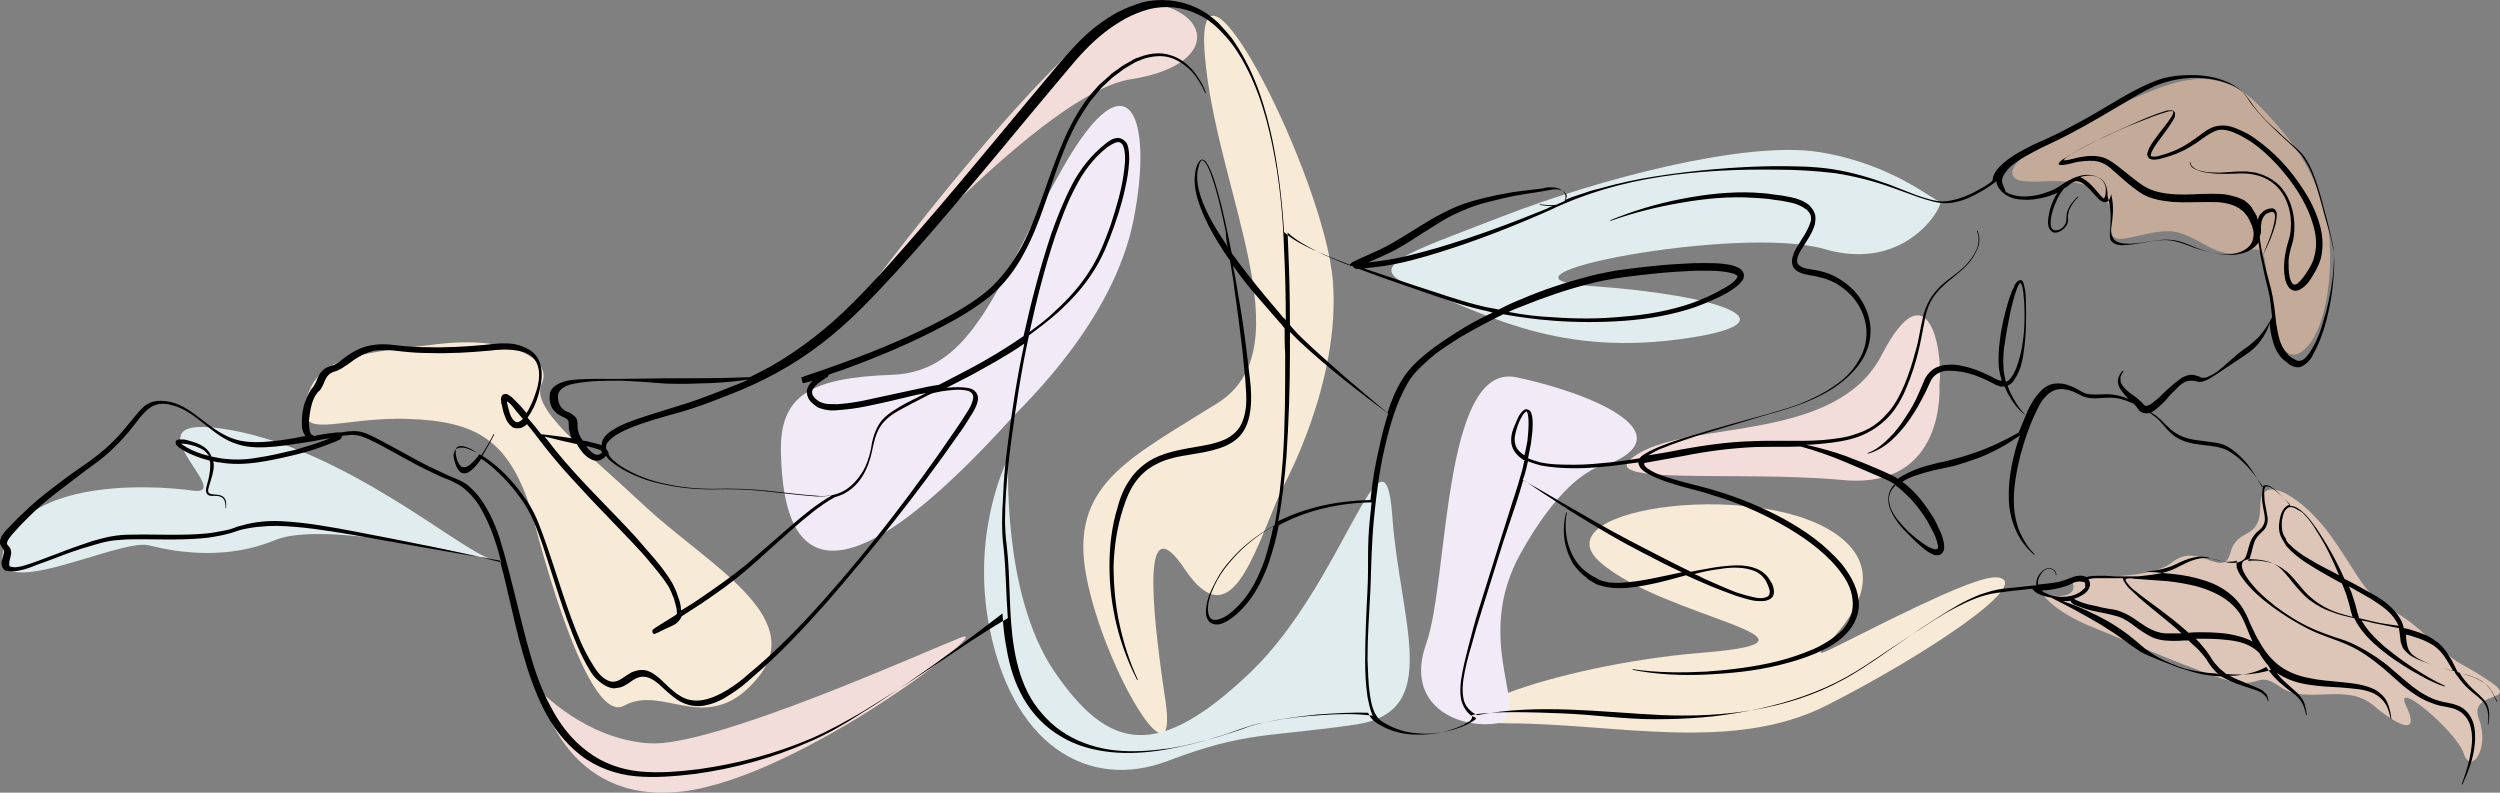
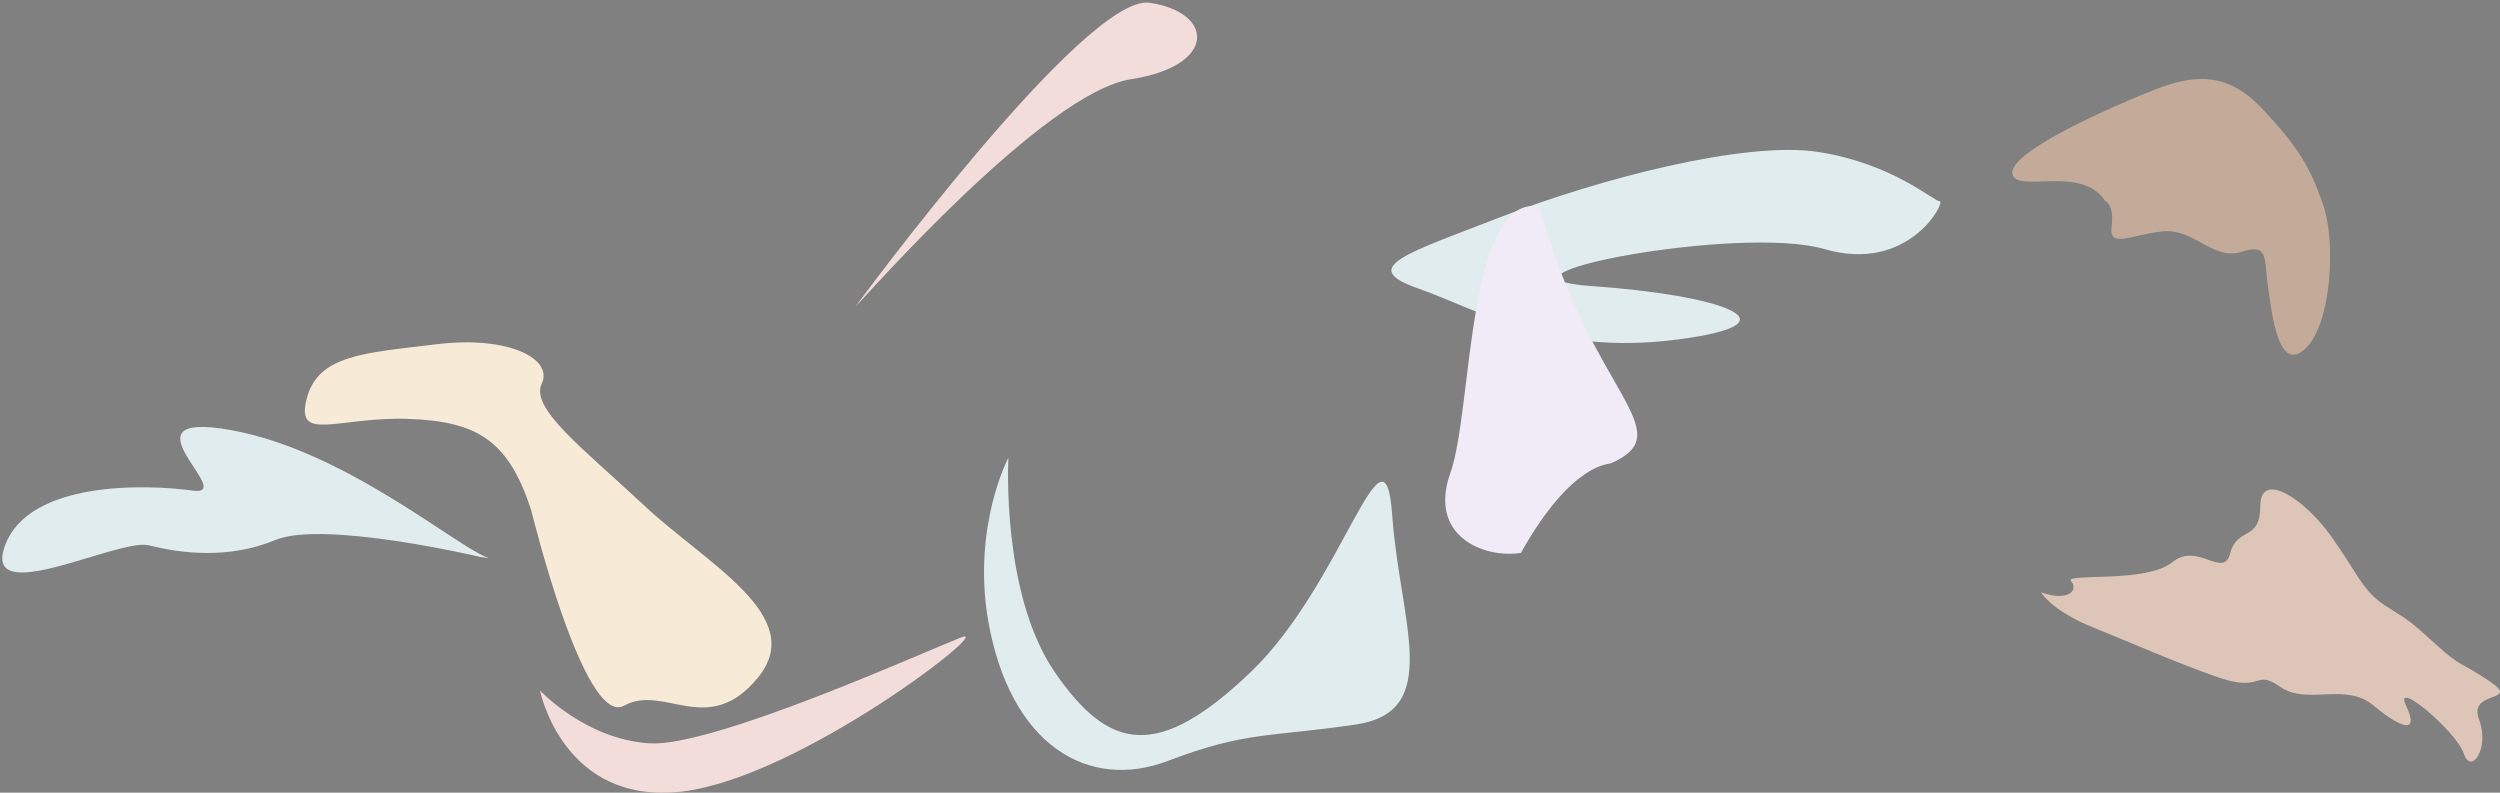
<svg xmlns="http://www.w3.org/2000/svg" version="1.1" id="Layer_1" x="0px" y="0px" style="enable-background:new 0 0 576 576;" xml:space="preserve" viewBox="75.13 220.43 425.35 134.87">
  <rect x="75.13" y="220.43" width="425.35" height="134.87" fill="#808080" stroke="none" />
  <style type="text/css">
	.st0{fill:#C4AB99;}
	.st1{fill:#DDC6B8;}
	.st2{fill:#F2DDDA;}
	.st3{fill:#F7EAD7;}
	.st4{fill:#E1ECEF;}
	.st5{fill:#F1EBF7;}
</style>
  <g>
    <g>
      <path class="st0" d="M433.3,254.6c0,0,1.6,0.6,1.1,4.4c-0.5,3.8,3.5,1.3,8.7,0.8c5.2-0.6,8.6,5,13.3,3.5c4.7-1.5,3.9,0.8,4.6,5.8    s1.8,14.8,6.3,10.7s5.3-18.1,3.1-24.5s-4.2-9.8-10.4-16.4s-12.1-5.7-18.8-3c-6.8,2.7-23.7,10.1-23.7,13.9    C417.7,253.6,429.2,248.3,433.3,254.6z" />
      <path class="st1" d="M422.4,321.2c0,0,1.7,3.1,8.9,6s12.4,5.3,20.7,8.3c8.4,3,6.5-1.4,11.1,1.8s11.1-0.9,15.9,3.2    c4.8,4,7.8,4.8,5.5,0c-2.3-4.8,8.5,4.3,9.8,8.1c1.2,3.8,4.5-0.8,2.6-5.8c-1.9-5,7.2-2.8,1.9-6.4s-4.7-2.2-9.3-6.4    c-4.6-4.2-4.6-4-8.5-6.5s-4.8-5.6-9.3-11.9c-4.5-6.3-12-11.2-12-5.1s-3.9,3.5-5.1,8c-1.2,4.6-5.5-2-9.9,1.6s-18.5,1.8-17.2,3.2    C428.8,320.8,427.1,322.9,422.4,321.2z" />
-       <path class="st2" d="M405.1,286c0,0,1.3,17.8-16.5,16.1s-44.2,1.2-34.7-4.5s33.7-1.9,41.4-16.8C403,265.9,405.8,279.5,405.1,286z" />
-       <path class="st3" d="M415.2,318.7c-2-0.4-7.6,1.6-24.6,10.2c-17,8.6,10.5-5.8-1.8-16.6s-52.2-5.7-41.4,3.8    c10.8,9.5,42.9,13.3,17.2,15.4c-25.7,2.1-50.9,12-32.9,12s38.3,5.1,54.3-3.1C402,332.3,421,319.8,415.2,318.7z" />
      <path class="st4" d="M405.2,254.7c0.9,0.1-5.3,12.3-19.7,8.1s-61.3,4.8-39.6,6.3s36.2,6.3,14.6,9.1c-21.6,2.8-33.8-5.1-44.1-8.7    c-10.3-3.6-2-5.9,14.2-12.2c16.2-6.3,41.4-13,54-11S404,254.6,405.2,254.7z" />
-       <path class="st5" d="M349.1,299.3c-0.1,0.1-6.6-0.2-15.2,15.2c-8.7,15.4,2.4,28-4.1,29c-6.5,1-15.8-3-12-13.6s2.7-47.7,15.2-45.3    C345.5,287.2,361.6,293.9,349.1,299.3z" />
-       <path class="st3" d="M293.1,303.9c0.3-0.6,10.2-18.3,8.8-35.7c-1.4-17.4-23.6-61.6-21.8-38.6s17.3,49.9,2.2,59.4    c-15.1,9.5-25.4,13.9-22.3,29.7c3.1,15.8,15.8,36.8,13.4,20.8s-4.1-33.4,3.4-22.1C284.5,328.7,288.2,315.3,293.1,303.9z" />
+       <path class="st5" d="M349.1,299.3c-0.1,0.1-6.6-0.2-15.2,15.2c-6.5,1-15.8-3-12-13.6s2.7-47.7,15.2-45.3    C345.5,287.2,361.6,293.9,349.1,299.3z" />
      <path class="st4" d="M246.7,298.3c0,0-1.3,23.1,7.9,36.5c9.2,13.4,17.5,15.1,33.3,0c15.8-15.1,22.8-44.9,24.1-26.7    s8.7,33.4-6.2,35.6c-14.9,2.2-18.6,1.1-32,6.2s-26.9-2.5-30.6-24.2C240.6,309.8,246.7,298.3,246.7,298.3z" />
-       <path class="st5" d="M247.3,291.5c2-2.2,17.3-16.4,20.7-33.7s-0.7-28.7-12-8.9s-15.1,34.8-29.1,35.3c-14.1,0.5-19.2,3.6-18.9,13.4    C208.3,307.4,210.4,332.3,247.3,291.5z" />
      <path class="st2" d="M220.6,272.7c1.7-1.7,32.3-36.6,47-38.8c14.7-2.3,14.1-11.4,3.1-13C259.8,219.3,220.6,272.7,220.6,272.7z" />
      <path class="st3" d="M165.5,307.2c0,0,9,37,15.8,33.3c6.8-3.8,14.3,5.6,22.8-4.8s-8.7-19.3-19.3-29.2s-19.5-16.6-17.5-20.8    c2-4.2-5.6-8.2-17.9-6.7c-12.3,1.5-20.2,1.8-22.1,9.3s5.3,3,17.3,3.4S161.7,295.6,165.5,307.2z" />
      <path class="st4" d="M156.9,315.2c0,0-26.7-6.3-34.9-2.9s-16.4,2.2-21.6,0.9c-5.2-1.2-28.5,11-24.4,0c4.1-11,24-10.4,31.9-9.3    c7.9,1.1-13-13.8,6.5-10.3c19.5,3.5,38.4,19.9,43.9,21.8" />
      <path class="st2" d="M167,337.9c0,0,3.9,19.6,24.2,17.2c20.2-2.4,54-28.8,47.4-26.2c-6.6,2.6-42.3,18.7-53,18    C174.7,346.2,167,337.9,167,337.9z" />
    </g>
    <g>
-       <path d="M498.8,337.6c-0.6-0.8-1.6-1.4-2.5-1.8c-1-0.4-2-0.7-3-1c-0.2-0.3-0.3-0.6-0.5-1c-0.3-0.5-0.5-1.1-0.9-1.6    c-0.6-1.1-1.4-2.1-2.5-2.8c-1-0.8-2.2-1.2-3.4-1.6c-0.6-0.2-1.2-0.4-1.9-0.5c-0.1-0.5-0.3-1.1-0.6-1.6c-1.1-1.9-2.9-3.2-4.7-4.2    c-1.6-0.9-3.2-1.8-4.8-2.6c-1.3-3-2.9-5.8-4.7-8.5c-0.6-0.8-1.2-1.7-1.9-2.4c-0.4-0.4-0.7-0.7-1.2-1c-0.4-0.3-0.9-0.5-1.4-0.5    c-0.6-0.8-1.3-1.6-2.1-2.3c-0.4-0.4-0.8-0.7-1.3-1c-0.2-0.1-0.5-0.3-0.9-0.2c-0.2,0-0.4,0.2-0.5,0.3c-0.7-1.3-1.5-2.6-2.4-3.8    c-1-1.2-2.1-2.3-3.5-3.1c-0.7-0.4-1.5-0.6-2.3-0.7l-2.3-0.3c-0.8-0.1-1.5-0.2-2.2-0.4c-0.7-0.2-1.4-0.5-2-0.9    c-1.2-0.7-2.1-2-3.4-3c-0.3-0.2-0.5-0.3-0.8-0.5c0.7-0.3,1.1-0.8,1.6-1.2c0.6-0.5,1.1-1.1,1.6-1.7c0.5-0.5,1.1-1.1,1.6-1.6    c0.6-0.5,1.2-0.9,1.8-0.9c0.3,0,0.7,0,1.1,0.1c0.2,0.1,0.4,0.1,0.6,0.1c0.2,0,0.4,0,0.6-0.1c0.8-0.2,1.4-0.7,2.1-1.1l3.9-2.6    c0.6-0.4,1.2-0.8,1.9-1.3c0.6-0.5,1.2-1,1.7-1.7c0.8-1,1.4-2.1,1.7-3.3c0,0.1,0,0.3,0,0.4c0.1,1,0.3,2,0.6,3c0.3,1,0.8,2,1.5,2.7    c0.2,0.2,0.4,0.4,0.6,0.5c0.2,0.2,0.4,0.3,0.6,0.5c0.4,0.3,1.1,0.6,1.7,0.5c0.6-0.1,1.1-0.5,1.5-0.9c0.4-0.4,0.7-0.8,0.9-1.3    c1-1.8,1.7-3.7,2.2-5.6c0.5-1.9,0.9-3.9,1.1-5.8c0.2-2,0.4-3.9,0.2-5.9c-0.1-1-0.4-2-0.6-2.9l-0.8-2.8c-0.5-1.9-1-3.8-1.6-5.7    c-0.6-1.9-1.4-3.7-2.6-5.3c-1.4-1.5-2.9-2.7-4.3-4.1c-1.4-1.3-2.8-2.8-4-4.3c-0.3-0.4-0.6-0.8-0.8-1.2c-0.3-0.4-0.6-0.8-1-1.2    c-0.8-0.7-1.6-1.2-2.6-1.6c-1.9-0.8-3.9-1.1-5.9-1.1c-2,0-4,0.2-5.9,0.9c-1.9,0.7-3.6,1.6-5.4,2.6c-1.7,1-3.4,2-5.1,3    c-1.7,1-3.4,1.9-5.1,2.8c-1.7,0.9-3.5,1.7-5.3,2.5c-1.8,0.9-3.6,1.8-5.1,3.1c-0.8,0.7-1.6,1.4-1.9,2.6c0,0.2-0.1,0.4-0.1,0.5    c-0.4,0.4-0.9,0.7-1.4,1c-0.7,0.4-1.4,0.8-2.2,1.2c-1.5,0.7-3.1,1.2-4.7,1.3c-1.6,0-3.2-0.6-4.7-1.1c-1.5-0.6-3.1-1.2-4.6-1.8    c-3.1-1.1-6.3-2.1-9.7-2.6c-3.3-0.5-6.7-0.5-10-0.5c-6.6,0.1-13.3,0.7-19.8,1.7c-3.3,0.5-6.5,1.2-9.7,2.1    c-0.8,0.2-1.6,0.4-2.4,0.7c-0.8,0.3-1.6,0.5-2.4,0.8c-0.4,0.2-0.8,0.3-1.2,0.5c0,0,0.1-0.1,0.1-0.1c0.2-0.4,0.1-1-0.2-1.3    c-0.3-0.3-0.7-0.6-1.2-0.7c-0.4-0.1-0.9-0.1-1.3-0.1c-0.4,0-0.8,0.1-1.2,0.2c-1.6,0.2-3.3,0.4-4.9,0.6c-1.6,0.3-3.3,0.6-4.9,1    c-1.6,0.4-3.2,0.8-4.8,1.5c-1.6,0.7-3,1.4-4.5,2.3c-2.9,1.7-5.6,3.6-8.5,5c-1.5,0.7-3,1.3-4.6,2.1c-0.1,0.1-0.2,0.1-0.4,0.3    c0,0-0.1,0.1-0.1,0.1c0,0,0,0.1,0,0.1c-0.2-0.1-0.5-0.2-0.7-0.3c-1.9-0.7-3.7-1.5-5.6-2.3c-1.7-0.8-3.5-1.7-4.9-3    c-0.3-5.1-0.9-10.2-1.9-15.3c-1.2-5.8-3-11.7-6.4-16.8c-0.8-1.3-1.9-2.4-2.9-3.5c-1.1-1-2.4-2-3.8-2.6c-2.8-1.3-6-1.6-9-0.9    c-1.5,0.4-2.9,1-4.3,1.7c-1.3,0.7-2.6,1.6-3.8,2.5c-2.4,1.9-4.4,4.2-6.3,6.4c-7.7,9.1-15.2,18.4-23,27.4c-3.9,4.5-7.8,9-12,13.2    c-4.2,4.2-8.9,7.9-14,10.8c-1.1,0.6-2.3,1.2-3.5,1.8c-4.9,0.2-9.9,0.2-14.8,0.2c-2.6,0-5.2,0.1-7.8,0.1c-2.6,0-5.2-0.1-7.9,0.2    c-0.7,0.1-1.3,0.3-2,0.6c-0.6,0.3-1.3,0.8-1.5,1.6c-0.1,0.8-0.1,1.5,0.2,2.2c0.3,0.7,0.9,1.3,1.5,1.6c0.6,0.3,1.3,0.6,1.4,0.9    c0.1,0.2,0.1,0.3,0.1,0.6c0,0.4,0,0.8,0.1,1.1c0.1,0.5,0.2,0.9,0.4,1.3c-1.7-0.3-3.5-0.5-5.2-0.7c-0.7-0.9-1.5-1.9-2.3-2.8    c0.9-1.3,1.5-2.6,1.9-4.1c0.4-1.6,0.8-3.4,0.2-5.2c-0.3-0.9-0.9-1.7-1.7-2.2c-0.8-0.5-1.6-0.8-2.5-1c-1.7-0.3-3.5-0.1-5.1,0.1    c-3.3,0.3-6.6,0.5-9.9,0.4c-1.7,0-3.3-0.1-5-0.3c-0.8-0.1-1.7-0.2-2.5-0.2c-0.9,0-1.7,0.1-2.6,0.3c-1.7,0.4-3.2,1.4-4.5,2.4    c-0.3,0.3-0.7,0.5-1,0.7c-0.2,0.1-0.3,0.2-0.5,0.2l-0.3,0.1l-0.3,0.1c-0.9,0.3-1.6,1.1-1.9,1.9c-0.2,0.4-0.3,0.8-0.5,1.1    c-0.1,0.2-0.2,0.3-0.3,0.5c-0.1,0.1-0.3,0.3-0.4,0.5c-0.5,0.8-0.8,1.6-1.1,2.4c-0.2,0.8-0.4,1.7-0.4,2.5c0,0.9-0.1,1.7,0.4,2.6    c0.1,0.1,0.1,0.2,0.2,0.3c-1.9,0.4-3.7,0.7-5.6,0.9c-2.1,0.2-4.3,0.3-6.3-0.3c-2-0.6-3.8-1.9-5.5-3.2c-1.7-1.3-3.4-2.7-5.6-3.2    c-1.1-0.2-2.2-0.3-3.3,0.1c-1.1,0.4-1.8,1.3-2.5,2.1c-1.4,1.7-2.7,3.4-4.2,4.8c-1.5,1.5-3.3,2.8-5,4c-1.8,1.2-3.5,2.5-5.2,3.8    c-1.7,1.3-3.4,2.7-4.9,4.2c-0.8,0.7-1.5,1.5-2.3,2.3c-0.4,0.4-0.8,0.8-1.1,1.3c-0.2,0.2-0.3,0.5-0.4,0.8c-0.1,0.3-0.1,0.8,0.1,1.1    c0.4,0.6,0.6,0.7,0.5,1.2c-0.1,0.5-0.3,1-0.4,1.6c0,0.3,0,0.7,0.3,1.1c0.3,0.4,0.7,0.4,1,0.4c0.6,0.1,1.2,0,1.7-0.1    c1.1-0.2,2.1-0.6,3.1-1l3-1.1c2-0.8,4-1.5,6.1-2.1c1-0.3,2-0.6,3.1-0.8c1-0.2,2.1-0.2,3.1-0.3c4.3-0.1,8.6,0.2,12.9-0.2    c1.1-0.1,2.2-0.3,3.2-0.5c0.5-0.1,1.1-0.3,1.6-0.4c0.5-0.2,1-0.3,1.5-0.5c2-0.5,4.1-0.7,6.3-0.7c4.2,0.1,8.5,0.8,12.7,1.5    c8.4,1.5,16.8,3,25.2,4.4c1.4,5.2,2.4,10.6,3.9,15.8c0.9,3.2,2,6.4,3.5,9.4c1.5,3,3.6,5.8,6.3,7.9c2.7,2.1,6.1,3.3,9.4,3.6    c3.4,0.3,6.7,0,10.1-0.4c6.6-0.9,13.2-2.7,19.3-5.4c3.1-1.3,6-3,8.8-4.8c2.8-1.7,5.6-3.6,8.4-5.5c5.4-3.7,10.6-7.6,15.8-11.6    c0.1,2,0.3,4,0.7,6c0.5,3,1.4,5.9,2.9,8.5c1.5,2.6,3.7,4.9,6.3,6.4c2.6,1.6,5.6,2.4,8.6,2.7c3,0.3,6,0.1,9-0.4    c3-0.5,5.9-1.2,8.7-2.1c2.9-0.8,5.6-2.1,8.5-2.6c2.9-0.6,5.9-1,8.8-1.3c2.9-0.2,5.8-0.4,8.7-0.3c0.2,0.4,0.4,0.8,0.7,1.1    c0.2,0.2,0.4,0.4,0.6,0.5c0.2,0.2,0.4,0.3,0.6,0.4c1.8,1.1,3.8,1.6,5.8,1.7c2,0.1,4.1-0.1,6-0.7c1-0.3,1.9-0.6,2.8-1.1    c0.2-0.1,0.4-0.3,0.7-0.4c0.2-0.2,0.4-0.3,0.5-0.7c0-0.1,0-0.3-0.1-0.4c1.2-0.3,2.4-0.3,3.6-0.4c1.3-0.1,2.6-0.1,3.9-0.1    c2.6,0,5.3,0.1,7.9,0.2c5.3,0.2,10.5,1,15.8,1c2.7,0,5.3-0.1,7.9-0.3c2.6-0.2,5.3-0.6,7.9-1.1c5.2-1,10.3-2.5,15.1-4.9    c2.4-1.2,4.6-2.6,6.8-4.1l6.6-4.4c2.2-1.4,4.4-2.9,6.7-4.1c2.3-1.2,4.7-2.3,7.2-2.6c2-0.3,4-0.5,6-0.7c0.3,0.4,0.7,0.7,1.1,0.9    c0.7,0.3,1.4,0.5,2.1,0.6c2.8,1.4,5.6,2.9,8.3,4.5c1.4,0.9,2.9,1.8,4.2,2.8c0.6,0.5,1.4,1,2.1,1.5c0.7,0.5,1.5,0.9,2.3,1.2    c1.6,0.7,3.2,1.3,4.8,1.9c1.6,0.5,3.3,1.1,5,1.3c0.7,0.1,1.5,0.2,2.2,0.2c1.1,0.6,2.2,1.1,3.4,1.5c0.9,0.3,1.8,0.6,2.7,0.9    c0.8,0.3,1.7,0.9,1.9,1.8l0,0c0,0,0,0,0.1,0c0,0,0,0,0-0.1c-0.1-0.5-0.2-1-0.6-1.3c-0.3-0.4-0.8-0.6-1.2-0.8    c-0.9-0.4-1.8-0.7-2.6-1.1c-0.8-0.3-1.5-0.6-2.2-1c0.5,0,1.1,0,1.6-0.1c1.6-0.2,3.2-0.6,4.6-1.4c0.9,1.3,1.9,2.4,3.2,3.4    c0.8,0.7,1.7,1.2,2.4,2c0.7,0.8,1,1.8,1.2,2.8c0,0,0,0,0.1,0c0,0,0,0,0-0.1c-0.1-1-0.3-2.1-1-3c-0.7-0.9-1.6-1.5-2.3-2.2    c-0.7-0.6-1.3-1.2-1.8-1.9c1.6,1.1,3.4,1.7,5.3,2c1.9,0.3,3.8,0.4,5.7,0.5c1.9,0.2,3.8,0.2,5.5,1c0.8,0.4,1.5,1,2,1.8    c0.5,0.8,0.7,1.7,0.9,2.6c0,0,0,0,0.1,0c0,0,0,0,0-0.1c-0.1-0.9-0.3-1.9-0.7-2.8c-0.4-0.9-1.2-1.6-2-2.1c-1.8-0.9-3.7-1.1-5.6-1.3    c-1.9-0.2-3.8-0.3-5.6-0.7c-1.8-0.3-3.6-1-5-2c-1.5-1.1-2.6-2.5-3.5-4.1c-0.5-0.8-0.9-1.6-1.3-2.5c-0.4-0.8-0.7-1.7-1.2-2.6    c-0.9-1.8-2.4-3.2-4.1-4.2c-1.7-1-3.6-1.5-5.4-1.9c-1.9-0.4-3.8-0.5-5.7-0.7l-1.7-0.1c0.7-0.1,1.4-0.2,2.1-0.3    c1-0.2,2.1-0.5,3.1-1c1.8-0.9,3.9-1.7,5.8-1c1,0.3,2.1,0.7,3.2,0.6c0.4,0,0.8,0,1.3-0.2c0,0.1,0,0.1,0,0.2c-0.1,0.4,0,0.7,0,1    c0.2,0.6,0.5,1.2,0.9,1.7c1.4,2,3.3,3.6,5.2,5c1.9,1.4,4,2.7,6.2,3.8c2.2,1.1,4.5,1.7,6.7,2.7c2.2,1,4.1,2.4,5.9,3.9    c1.8,1.5,3.5,3.3,5.6,4.6c1,0.7,2.2,1.2,3.4,1.6c0.6,0.2,1.2,0.3,1.8,0.4l0.9,0.2c0.3,0.1,0.5,0.1,0.8,0.3c1,0.4,1.8,1.3,2.2,2.3    c0.4,1.1,0.5,2.3,0.4,3.4c-0.2,2.4-0.9,4.7-1.7,6.9c0,0,0,0.1,0,0.1c0,0,0.1,0,0.1,0l0,0c1-2.2,1.9-4.5,2.1-6.9    c0.1-1.2,0.1-2.5-0.3-3.7c-0.4-1.2-1.3-2.3-2.5-2.8c-0.3-0.1-0.6-0.2-0.9-0.3l-0.9-0.2c-0.6-0.1-1.1-0.2-1.7-0.4    c-1.1-0.3-2.1-0.9-3.1-1.5c-1.9-1.3-3.7-3-5.5-4.5c-1.9-1.5-4-2.8-6.2-3.8c-1.1-0.5-2.3-0.8-3.4-1.2c-1.1-0.4-2.2-0.8-3.3-1.3    c-2.2-1-4.2-2.3-6.1-3.7c-1.9-1.5-3.7-3.1-5-5.1c-0.3-0.5-0.6-1-0.7-1.5c-0.1-0.5,0-1,0.4-1.2c0.4-0.2,1-0.3,1.6-0.2    c0.6,0,1.2,0.1,1.7,0.2c1.1,0.2,2.2,0.7,3,1.5c0.8,0.8,1.5,1.7,2.3,2.7c0.8,0.9,1.6,1.9,2.6,2.6c1,0.7,2.1,1.4,3.3,1.8    c1.4,0.6,2.8,0.9,4.2,1.2c0.1,0.3,0.3,0.5,0.4,0.8c1.1,1.8,2.6,3.3,4.2,4.6c1.6,1.3,3.3,2.4,5.1,3.5c0.9,0.5,1.8,1,2.7,1.5    c0.9,0.4,1.8,0.9,2.9,1.2c0,0,0,0,0.1,0c0,0,0-0.1,0-0.1l0,0c-1.8-0.8-3.6-1.9-5.3-3c-1.7-1.1-3.3-2.3-4.9-3.6    c-1.5-1.3-3-2.8-3.9-4.4c0,0,0-0.1,0-0.1c0.6,0.1,1.2,0.2,1.8,0.4c1.5,0.3,3,0.6,4.5,0.9c0,0.3,0.1,0.5,0.1,0.8    c0.1,0.5,0.1,1,0.2,1.6c0.1,0.3,0.2,0.5,0.3,0.8c0.1,0.3,0.3,0.5,0.5,0.7c0.8,0.9,1.8,1.3,2.8,1.7c1,0.4,2,0.7,2.9,1    c0.9,0.3,1.8,0.5,2.6,0.7c0.1,0.1,0.1,0.3,0.2,0.4c0.7,1,1.5,2,2.4,2.8c0.9,0.8,2,1.5,2.6,2.4c0.6,1,0.7,2.2,0.5,3.4    c0,0,0,0.1,0,0.1c0,0,0.1,0,0.1,0c0.2-1.2,0.3-2.5-0.3-3.6c-0.7-1.1-1.7-1.8-2.5-2.6c-0.8-0.8-1.5-1.6-2.1-2.6    c0.8,0.2,1.6,0.4,2.3,0.7c0.9,0.3,1.8,0.8,2.5,1.6c0.7,0.7,1.1,1.7,1.5,2.6c0,0,0,0,0.1,0c0,0,0,0,0-0.1    C499.8,339.4,499.4,338.5,498.8,337.6z M467.3,308.1c0.7,0.7,1.3,1.6,1.8,2.4c1.1,1.7,2.1,3.5,2.9,5.3c0.4,0.8,0.7,1.6,1.1,2.5    c-1.7-0.9-3.4-1.7-5-2.7c-0.4-0.3-0.9-0.5-1.3-0.8c-0.4-0.3-0.8-0.6-1.2-0.9c-0.4-0.3-0.7-0.7-1.1-1c-0.2-0.2-0.3-0.4-0.4-0.6    L464,312l-0.2-0.3c-0.5-0.8-0.5-1.9-0.4-2.8c0.1-0.5,0.2-1,0.4-1.4c0.2-0.4,0.6-0.8,1-0.8c0.4,0,0.9,0.2,1.3,0.5    C466.6,307.4,467,307.7,467.3,308.1z M415.8,250.8c0.2-0.7,0.8-1.5,1.5-2.1c1.4-1.2,3.2-2.1,4.9-3c1.7-0.8,3.6-1.7,5.3-2.6    c1.7-0.9,3.5-1.9,5.2-2.9l5.1-3c1.7-1,3.4-2,5.2-2.6c3.6-1.2,7.7-1.3,11.3,0.1c0.9,0.3,1.7,0.8,2.4,1.4c0.7,0.6,1.2,1.5,1.8,2.3    c1.2,1.6,2.6,3,4.1,4.3c1.4,1.4,3,2.6,4.3,4c1.2,1.5,1.9,3.4,2.5,5.2c0.6,1.9,1.1,3.8,1.6,5.7l0.7,2.9c0.2,1,0.5,1.9,0.5,2.8    c0.1,1.9-0.1,3.9-0.4,5.8c-0.3,1.9-0.7,3.8-1.3,5.7c-0.5,1.9-1.2,3.7-2.2,5.3c-0.5,0.8-1.1,1.6-1.8,1.7c-0.3,0.1-0.6,0-1.1-0.3    c-0.2-0.1-0.4-0.2-0.6-0.4c-0.2-0.1-0.4-0.3-0.5-0.5c-1.3-1.3-1.6-3.3-1.9-5.2c-0.2-1.9-0.4-3.9-0.9-5.9c-0.5-1.9-1-3.7-1.4-5.6    c0.9-1.7,1.7-3.5,2.2-5.4c0.1-0.5,0.2-1,0.2-1.5c0-0.3,0-0.5-0.2-0.8c-0.2-0.3-0.6-0.4-0.8-0.3c-0.3,0-0.5,0.1-0.8,0.2l-0.4,0.2    c-0.1,0.1-0.2,0.2-0.3,0.3c-0.4,0.3-0.6,0.7-0.7,1.2c-0.1-0.2-0.2-0.4-0.2-0.6c-0.1-0.2-0.3-0.5-0.4-0.7c-0.1-0.2-0.3-0.4-0.4-0.7    l-0.5-0.6c-0.2-0.2-0.4-0.3-0.6-0.5c-0.2-0.2-0.4-0.3-0.7-0.4c-0.2-0.1-0.5-0.2-0.7-0.3c-0.5-0.1-1-0.3-1.5-0.4    c-1-0.2-2-0.2-3-0.2c-2,0-4,0.2-5.9,0.1c-1.9-0.1-3.9-0.4-5.5-1.4c-1.7-1.1-3.1-2.4-4.7-3.6c-0.8-0.6-1.7-1.2-2.7-1.4    c-1-0.2-2-0.2-3,0c-1,0.1-2,0.5-2.9,0.6c-0.1,0-0.2,0-0.3,0c0,0-0.1,0-0.1,0c0.1-0.1,0.3-0.3,0.4-0.4c0.4-0.3,0.8-0.5,1.2-0.8    c1.7-1,3.5-1.9,5.3-2.7c1.8-0.9,3.6-1.7,5.4-2.4c1.8-0.7,3.7-1.5,5.5-2c0.4-0.1,1-0.1,0.9,0.1c0,0.3-0.3,0.8-0.6,1.2    c-0.5,0.8-1.2,1.6-1.8,2.4c-0.6,0.8-1.2,1.6-1.7,2.5c-0.1,0.2-0.2,0.5-0.3,0.8c0,0.1-0.1,0.3,0,0.5c0,0.2,0.2,0.4,0.3,0.5    c0.4,0.2,0.7,0.2,0.9,0.2c0.3,0,0.5-0.1,0.8-0.1c2-0.5,3.9-1.2,5.6-2.3c0.9-0.5,1.7-1.2,2.5-1.7c0.8-0.5,1.6-1,2.5-1    c0.9,0,1.8,0.3,2.6,0.7c0.9,0.4,1.7,0.9,2.5,1.4c1.6,1.1,3,2.4,4.4,3.9c2.6,2.9,4.9,6.2,6,9.9c0.6,1.8,0.8,3.8,0.3,5.6    c-0.2,0.9-0.6,1.7-1.2,2.6c-0.5,0.8-1.1,1.6-1.7,2.1c-0.4,0.2-0.6,0.2-0.8,0c-0.2-0.2-0.4-0.7-0.5-1.1c-0.2-0.9-0.2-1.9-0.2-2.8    c0.1-1,0.3-1.9,0.6-2.8c0.3-1,0.4-2,0.4-3c0-2-0.5-4.1-1.6-5.8c-1.1-1.8-3-2.9-5-3.4c-0.5-0.1-1-0.1-1.5-0.2c-0.5,0-1,0-1.5,0    c-1,0.1-2,0.1-3,0.2c-1,0-2,0-2.9-0.2c-0.5-0.1-1-0.2-1.4-0.5c-0.4-0.2-0.8-0.6-0.8-1.1l0,0c0,0,0,0,0,0c0,0-0.1,0-0.1,0    c0,0.6,0.4,1,0.9,1.2c0.4,0.2,0.9,0.4,1.4,0.5c1,0.2,2,0.3,3,0.3c2,0.1,4-0.3,5.9,0.2c1.9,0.4,3.6,1.6,4.6,3.2    c1,1.6,1.5,3.6,1.4,5.5c0,1-0.2,1.9-0.5,2.8c-0.3,1-0.5,2-0.6,3c-0.1,1-0.1,2.1,0.1,3.1c0.1,0.5,0.3,1.1,0.7,1.6    c0.2,0.2,0.6,0.5,1,0.5c0.4,0,0.7-0.1,1-0.3c1-0.6,1.6-1.5,2.1-2.4c0.5-0.8,1-1.8,1.3-2.8c0.5-2.1,0.3-4.2-0.3-6.1    c-0.6-2-1.5-3.8-2.6-5.5c-1.1-1.7-2.3-3.3-3.7-4.8c-1.4-1.5-2.9-2.8-4.6-4c-0.8-0.6-1.7-1.1-2.7-1.5c-0.9-0.4-1.9-0.8-3.1-0.7    c-1.1,0-2.2,0.6-3,1.2c-0.8,0.6-1.6,1.2-2.4,1.7c-1.6,1.1-3.4,1.8-5.3,2.3c-0.4,0.1-1,0.1-1.2,0c-0.1,0,0-0.5,0.2-0.9    c0.4-0.8,1-1.6,1.6-2.4c0.6-0.8,1.2-1.6,1.7-2.4c0.3-0.5,0.6-0.8,0.6-1.5c0-0.2-0.1-0.4-0.3-0.5c-0.2-0.1-0.3-0.1-0.5-0.1    c-0.3,0-0.6,0-0.8,0.1c-2,0.6-3.8,1.4-5.6,2.2c-1.8,0.8-3.6,1.6-5.4,2.5c-1.8,0.9-3.6,1.8-5.3,2.8c-0.4,0.3-0.8,0.5-1.3,0.8    c-0.2,0.2-0.4,0.3-0.6,0.6c-0.1,0.1,0.1,0.3,0.2,0.3c0.1,0,0.2,0,0.2,0c0.1,0,0.3,0,0.4,0c1-0.1,1.9-0.5,2.9-0.6    c1-0.1,2-0.2,2.9,0c0.9,0.2,1.8,0.7,2.5,1.4c1.5,1.3,3,2.7,4.6,3.8c1.7,1.2,3.8,1.5,5.8,1.7c2,0.1,4,0,6,0c1,0,2,0,2.9,0.2    c0.5,0.1,0.9,0.2,1.4,0.4c0.2,0.1,0.4,0.2,0.6,0.3c0.2,0.1,0.4,0.2,0.6,0.4c0.2,0.1,0.4,0.3,0.5,0.4l0.4,0.5    c0.2,0.2,0.3,0.4,0.4,0.6c0.1,0.2,0.2,0.4,0.3,0.6c0.4,0.8,0.7,1.8,0.5,2.6c-0.1,0.9-0.6,1.6-1.4,2.1c-0.8,0.5-1.7,0.7-2.6,0.8    c-1.9,0.1-3.8-0.4-5.7-1c-0.9-0.3-1.8-0.7-2.8-1c-1-0.3-2-0.5-3.1-0.4c-2.1,0.1-4,0.7-5.9,0.8c-0.9,0.1-2,0.1-2.6-0.6    c-0.3-0.3-0.3-0.8-0.3-1.3c0-0.5,0.1-1,0.1-1.5c0.1-1.7,0-3.4-0.5-4.9c0-0.1,0-0.2,0-0.3c0-0.5-0.1-1.1-0.3-1.6    c-0.2-0.5-0.6-1-1.1-1.2c-1-0.6-2.1-0.6-3.1-0.4c-0.7,0.2-1.4,0.4-2,0.8c-0.1,0-0.2,0-0.2,0.1c-0.3,0.1-0.5,0.3-0.7,0.4    c-0.2,0.1-0.4,0.3-0.6,0.4c-0.4,0.3-0.8,0.5-1.2,0.7c-0.9,0.4-1.8,0.7-2.7,0.9c-1.8,0.4-3.8,0.4-5.4-0.5    C416.1,252.2,415.6,251.5,415.8,250.8z M459.8,259c0-0.3,0.1-0.5,0.1-0.8c0.1-0.4,0.3-0.9,0.6-1.2c0.1-0.1,0.2-0.2,0.2-0.2    l0.3-0.1c0.2-0.1,0.4-0.2,0.6-0.2c0.4-0.1,0.6,0.3,0.6,0.7c0,0.5-0.1,0.9-0.2,1.4c-0.4,1.8-1.2,3.6-1.9,5.3    c-0.2-1-0.4-2.1-0.5-3.2c0-0.1,0.1-0.2,0.1-0.3C459.9,259.9,459.8,259.4,459.8,259z M433.1,254.2    C433.1,254.2,433.1,254.2,433.1,254.2c-0.2-0.1-0.4-0.3-0.6-0.5c-0.6-0.7-1.2-1.5-2-2.2c-0.4-0.3-0.8-0.7-1.4-0.9c0,0-0.1,0-0.1,0    c0.2-0.1,0.5-0.2,0.8-0.2c0.9-0.2,1.9-0.1,2.6,0.4c0.7,0.4,1.1,1.3,1,2.2C433.4,253.4,433.3,254,433.1,254.2    C433.1,254.2,433.1,254.2,433.1,254.2z M310.8,263.8c3.1-1.4,5.8-3.4,8.6-5.1c1.4-0.9,2.8-1.7,4.3-2.3c1.5-0.7,3-1.2,4.6-1.6    c1.6-0.4,3.2-0.8,4.8-1.1c1.6-0.3,3.3-0.5,4.9-0.8c0.8-0.1,1.6-0.4,2.4-0.2c0.4,0.1,0.7,0.2,1,0.5c0.3,0.3,0.4,0.6,0.2,1    c-0.1,0.2-0.2,0.4-0.4,0.5c-0.4,0.2-0.8,0.3-1.1,0.5c-0.1,0-0.3,0.1-0.4,0.1c-0.8,0.1-1.6,0-2.5-0.1c0,0-0.1,0-0.1,0    c0,0,0,0.1,0,0.1c0.7,0.1,1.4,0.2,2.2,0.2c-0.3,0.1-0.6,0.2-0.9,0.4c-6.1,2.5-12.3,4.8-18.7,6.7c-3.2,0.9-6.4,1.8-9.6,2.2    l-2.2,0.3C309,264.6,309.9,264.2,310.8,263.8z M299,263.1c1.8,0.9,3.7,1.7,5.5,2.4c0.3,0.1,0.6,0.2,0.9,0.3c0,0.1,0.1,0.1,0.1,0.2    c0.1,0.1,0.1,0.1,0.2,0.1c0.2,0.1,0.2,0.1,0.3,0.1c0.1,0,0.3,0,0.4,0c3.1,1.2,6.3,2.3,9.5,3.4c3.8,1.3,7.6,2.7,11.5,3.6    c0.6,0.1,1.2,0.3,1.7,0.4c-2.1,1-4.2,2.1-6.2,3.4c-1.7,1.1-3.4,2.2-5,3.5c-1.6,1.3-3.1,2.7-4.2,4.5c-1.1,1.8-1.9,3.7-2.5,5.7    c-2.4-2-4.8-4.1-7.2-6.1c-2.5-2.2-5-4.4-7.4-6.7c-0.6-0.6-1.2-1.2-1.7-1.8c-0.1-0.1-0.2-0.3-0.3-0.4c0-4.4-0.1-8.8-0.3-13.3    c0-0.8-0.1-1.6-0.1-2.4C295.6,261.3,297.3,262.2,299,263.1z M308.3,305.5c-5.4,0.1-10.9,1.2-15.7,3.6c0.7-3.6,1.1-7.2,1.4-10.9    c0.4-6,0.6-11.9,0.6-17.9c0-1.1,0-2.3,0-3.4c0.5,0.5,1,1,1.5,1.5c4.8,4.5,10,8.5,15.2,12.4c-0.6,1.9-1.1,3.8-1.5,5.7    C309.1,299.5,308.6,302.5,308.3,305.5z M173.5,293.7c-0.1-0.3-0.1-0.6-0.1-0.8c0-0.3,0-0.9-0.2-1.3c-0.3-0.4-0.6-0.6-0.9-0.8    c-0.3-0.2-0.6-0.3-0.9-0.4c-0.5-0.3-0.9-0.7-1.1-1.2c-0.2-0.5-0.3-1.2-0.2-1.7c0.1-0.5,0.5-0.9,1-1.2c0.5-0.3,1.1-0.5,1.8-0.6    c2.5-0.5,5.2-0.5,7.8-0.5c2.6,0.1,5.2,0.3,7.8,0.5c2.6,0.1,5.2,0,7.8-0.1c2.1-0.1,4.2-0.3,6.2-0.6c-1.3,0.6-2.6,1.1-3.9,1.6    c-2.8,1.1-5.6,2.2-8.4,3c-2.8,0.9-5.7,1.7-8.5,2.8c-0.7,0.3-1.4,0.6-2,1c-0.7,0.4-1.3,0.8-1.8,1.5c-0.2,0.3-0.4,0.7-0.4,1.2    c0,0,0,0.1,0,0.1c-0.2-0.1-0.4-0.2-0.6-0.2c-0.6-0.2-1.3-0.3-1.9-0.5c-0.2,0-0.4-0.1-0.7-0.1C173.9,294.9,173.6,294.3,173.5,293.7    z M177.6,297.4c0,0-0.1,0.1-0.1,0.1c-0.1,0.1-0.2,0.1-0.3,0.2c-0.1,0.1-0.2,0-0.3,0.1c-0.1,0-0.2,0-0.3,0    c-0.5-0.1-0.9-0.5-1.3-0.9c-0.2-0.2-0.3-0.4-0.4-0.6c0.6,0.2,1.2,0.3,1.8,0.5c0.3,0.1,0.6,0.2,0.8,0.4    C177.4,297.3,177.5,297.4,177.6,297.4C177.6,297.4,177.6,297.4,177.6,297.4z M173.3,296c0.3,0.6,0.7,1.1,1.1,1.6    c0.5,0.5,1.1,1,1.9,1.2c0.2,0,0.4,0,0.6,0c0.2-0.1,0.4-0.1,0.6-0.2c0.3-0.2,0.5-0.3,0.7-0.6c0.1,0.1,0.1,0.1,0.2,0.2    c0.2,0.3,0.5,0.6,0.8,0.8c1.2,1,2.5,1.7,3.9,2.3c1.4,0.6,2.8,1.1,4.3,1.4c2.9,0.7,5.9,1,8.9,1c3-0.1,5.9,0,8.9,0.3    c3,0.3,5.9,0.7,8.9,0.9c0.8,0,1.7,0,2.6-0.2c-2.5,1.4-4.8,3.3-7,5.2c-1.3,1.1-2.5,2.2-3.8,3.3c-1.3,1.1-2.5,2.2-3.8,3.3    c-2.6,2.1-5.3,4-8.1,5.9c-1,0.7-2,1.3-3,1.9c0-0.8-0.2-1.6-0.5-2.3c-0.2-0.8-0.6-1.6-1-2.4c-0.9-1.5-1.9-2.8-3-4.1    c-1.1-1.3-2.2-2.5-3.3-3.8c-4.5-4.9-9.4-9.5-13.6-14.7c-0.6-0.8-1.2-1.5-1.8-2.3C169.7,295.2,171.5,295.6,173.3,296z M135.7,310.9    c-4.2-0.8-8.5-1.6-12.8-1.8c-2.2-0.1-4.4,0.1-6.5,0.7c-0.5,0.1-1.1,0.3-1.6,0.5c-0.5,0.2-1,0.3-1.5,0.4c-1,0.2-2.1,0.4-3.1,0.5    c-4.2,0.4-8.5,0.1-12.9,0.2c-1.1,0-2.2,0.1-3.3,0.3c-1.1,0.2-2.1,0.5-3.2,0.8c-2.1,0.7-4.1,1.4-6.1,2.2c-2,0.7-4,1.6-6,2.1    c-0.5,0.1-1,0.2-1.5,0.1c-0.5-0.1-0.5-0.1-0.5-0.6c0-0.5,0.2-0.9,0.3-1.5c0.1-0.3,0-0.7-0.1-1c-0.1-0.3-0.4-0.5-0.5-0.7    c-0.2-0.2,0-0.7,0.3-1.1c0.3-0.4,0.6-0.8,1-1.2c0.7-0.8,1.5-1.6,2.2-2.3c1.5-1.5,3.1-2.9,4.8-4.2c1.7-1.3,3.4-2.6,5.1-3.9    c1.7-1.2,3.5-2.5,5-4.1c1.6-1.5,2.9-3.2,4.2-4.9c0.7-0.8,1.4-1.6,2.4-2c1-0.4,2.1-0.3,3.1,0c4.2,1.1,6.7,5.3,11,6.6    c2.1,0.7,4.4,0.6,6.5,0.4c2.2-0.2,4.3-0.6,6.4-0.9c1-0.2,2-0.4,3-0.5c0,0-0.1,0-0.1,0c-2,0.8-4,1.4-6.1,2c-2.1,0.5-4.2,1-6.3,1.3    c-2.1,0.4-4.2,0.4-6.3,0.1c-0.5-0.1-1-0.2-1.5-0.3c-0.2-0.6-0.6-1.1-1.1-1.5c-0.9-0.7-2-1-3.1-1.3c-0.3-0.1-0.5-0.1-0.8-0.1    c-0.1,0-0.3,0-0.5,0c-0.1,0-0.2,0-0.3,0.1c-0.1,0-0.1,0.1-0.2,0.1c-0.1,0.1-0.1,0.2-0.1,0.2c0,0.4,0.1,0.5,0.2,0.6    c0.1,0.1,0.2,0.2,0.3,0.3c0.2,0.2,0.5,0.3,0.7,0.5c1.4,0.8,3,1.4,4.6,1.8c0.1,0.3,0.1,0.5,0.1,0.8c0,1-0.2,2.1-0.5,3.1    c-0.1,0.5-0.4,1.1-0.1,1.7c0.2,0.3,0.5,0.4,0.8,0.4l0.8,0c0.5,0,1.1,0.2,1.3,0.6c0.3,0.4,0.3,1,0.3,1.5l0,0c0,0,0,0,0,0    c0,0,0,0,0.1,0c0-0.5,0.1-1.1-0.2-1.6c-0.3-0.5-0.9-0.7-1.4-0.7c-0.5-0.1-1.2,0-1.4-0.4c-0.2-0.4,0.1-0.9,0.2-1.4    c0.3-1,0.7-2.1,0.7-3.2c0-0.2,0-0.4-0.1-0.7c0.4,0.1,0.7,0.2,1.1,0.2c2.2,0.4,4.4,0.3,6.5,0c2.1-0.3,4.3-0.8,6.4-1.3    c2.1-0.5,4.2-1.2,6.2-2c0.3-0.1,0.5-0.2,0.8-0.3c0.3-0.2,0.5-0.2,0.8-0.5c0-0.1,0.1-0.1,0.1-0.3c0,0,0-0.1,0-0.1    c1.3-0.2,2.5-0.3,3.7,0.2c1.5,0.6,3,1.4,4.4,2.2c1.5,0.8,2.9,1.6,4.4,2.4c1.5,0.8,3,1.5,4.5,2.2c0.8,0.3,1.6,0.6,2.3,1    c0.7,0.3,1.4,0.8,2,1.4c1.2,1.1,2.2,2.5,2.9,4c0.8,1.5,1.4,3,1.9,4.6c0.4,1.1,0.7,2.3,1,3.5C152.4,314.1,144,312.5,135.7,310.9z     M110.7,298c-1.3-0.3-2.7-0.8-3.9-1.5c-0.2-0.1-0.4-0.3-0.6-0.4c-0.1-0.1-0.2-0.2-0.3-0.2c0,0,0,0,0,0c0.1,0,0.2,0,0.3,0    c0.2,0,0.5,0.1,0.8,0.1c1,0.2,2,0.5,2.9,1.1C110.2,297.4,110.5,297.7,110.7,298z M230.3,336.2c-2.8,1.8-5.6,3.6-8.4,5.3    c-2.9,1.7-5.8,3.3-8.8,4.6c-6.1,2.6-12.6,4.3-19.1,5.2c-3.3,0.4-6.6,0.7-9.9,0.4c-3.2-0.3-6.4-1.4-9-3.4c-2.6-1.9-4.7-4.6-6.2-7.5    c-1.6-2.9-2.7-6-3.6-9.2c-0.9-3.2-1.7-6.4-2.5-9.7c-0.8-3.2-1.6-6.5-2.6-9.7c-0.5-1.6-1.1-3.1-1.9-4.6c-0.8-1.5-1.7-2.9-3-4.1    c-0.6-0.6-1.3-1.1-2.1-1.4c-0.8-0.4-1.5-0.6-2.3-1c-1.5-0.7-3-1.4-4.5-2.2c-1.5-0.8-2.9-1.6-4.4-2.4c-1.5-0.8-2.9-1.6-4.5-2.3    c-0.8-0.3-1.7-0.5-2.5-0.4c-0.6,0-1.2,0.1-1.8,0.2c-0.1,0-0.1,0-0.2,0c-0.2,0-0.3,0-0.5,0c-0.3,0-0.6,0.1-0.8,0.1    c-1.1,0.1-2.1,0.3-3.1,0.5c-0.3-0.1-0.5-0.2-0.6-0.4c-0.3-0.6-0.3-1.5-0.3-2.3c0.1-0.8,0.2-1.6,0.4-2.4c0.2-0.8,0.5-1.6,1-2.2    c0.1-0.2,0.2-0.2,0.4-0.4c0.2-0.2,0.3-0.4,0.4-0.6c0.2-0.4,0.4-0.8,0.5-1.1c0.3-0.7,0.8-1.3,1.5-1.5l0.6-0.2    c0.2-0.1,0.4-0.2,0.6-0.3c0.4-0.2,0.7-0.5,1.1-0.7c1.3-1,2.7-1.9,4.2-2.3c0.8-0.2,1.6-0.2,2.4-0.2c0.8,0,1.6,0.1,2.5,0.2    c1.7,0.2,3.3,0.3,5,0.3c3.4,0.1,6.7-0.1,10-0.4c1.7-0.2,3.3-0.3,4.9,0c1.6,0.2,3,1.1,3.4,2.5c0.5,1.4,0.2,3.1-0.3,4.6    c-0.4,1.2-0.9,2.5-1.6,3.5c-0.4-0.5-0.9-1.1-1.4-1.6c-0.3-0.3-0.6-0.6-0.9-0.9c-0.2-0.2-0.3-0.3-0.5-0.4c-0.1-0.1-0.2-0.1-0.3-0.2    c-0.1,0-0.1-0.1-0.2-0.1c-0.1,0-0.2-0.1-0.4,0c-0.4,0-0.6,0.4-0.6,0.6c0,0.2-0.1,0.3,0,0.5c0,0.3,0,0.5,0.1,0.7    c0.1,0.4,0.2,0.9,0.3,1.3c0.3,0.8,0.5,1.7,1.4,2.4c0.2,0.2,0.5,0.3,0.8,0.3c0.3,0,0.6,0,0.9-0.1c0.4-0.2,0.7-0.4,0.9-0.6    c1.4,1.7,2.7,3.5,4.1,5.2c2.1,2.6,4.4,5,6.7,7.5l6.9,7.2c1.1,1.2,2.3,2.4,3.3,3.7c1.1,1.3,2.1,2.5,3,3.9c0.4,0.7,0.7,1.4,1,2.2    c0.2,0.8,0.5,1.6,0.5,2.3c0,0.1,0,0.2,0,0.3c-0.1,0.1-0.3,0.2-0.4,0.3l-2.1,1.3l-1.1,0.7l-0.3,0.2l-0.1,0.1l-0.1,0.1    c0-0.4-0.3,0.7,0.3,0.7c0.1,0,0.1,0,0.2-0.1c0,0,0,0,0-0.1l0,0c0,0,0,0.1,0,0.1c0.2-0.1,0.3-0.1,0.5-0.2c0.7-0.4,1.5-0.7,2.3-1.1    c0.4-0.2,0.8-0.4,1.1-0.8c0.2-0.2,0.4-0.5,0.5-0.8c1.1-0.7,2.3-1.5,3.4-2.2c2.8-1.9,5.5-3.8,8-6c1.3-1.1,2.5-2.2,3.7-3.3    c1.2-1.1,2.5-2.2,3.7-3.3c2.3-2,4.6-4,7.3-5.5c0.5-0.1,0.9-0.3,1.4-0.5c1.4-0.7,2.5-1.8,3.3-3.1c0.8-1.3,1.3-2.8,1.6-4.2    c0.3-1.5,0.6-2.9,1.4-4.2c0.8-1.2,2-2.1,3.3-2.8c1.3-0.7,2.6-1.4,4-2.1c0.6-0.3,1.1-0.6,1.7-0.8c0.5-0.1,1-0.2,1.5-0.3    c1.5-0.2,3-0.4,4.3-0.1c0.7,0.2,1.1,0.6,1,1.3c-0.1,0.7-0.4,1.3-0.8,2c-0.8,1.3-1.6,2.5-2.5,3.8c-3.4,5-6.9,9.8-10.6,14.6    c-3.7,4.8-7.5,9.4-11.5,13.9c-4,4.5-8.2,8.8-12.8,12.6c-1.1,1-2.3,1.9-3.6,2.7c-1.3,0.8-2.6,1.4-4,1.7c-1.4,0.3-2.9,0.1-4.1-0.7    c-1.2-0.7-2.2-1.8-3.4-2.9c-0.6-0.5-1.2-1-2-1.3c-0.8-0.3-1.7-0.2-2.5,0.1c-0.4,0.1-0.7,0.4-1.1,0.6c-0.3,0.2-0.7,0.5-0.9,0.6    c-0.6,0.4-1.2,0.6-1.8,0.5c-1.3-0.3-2.3-1.5-3-2.7c-0.8-1.2-1.5-2.6-2.1-3.9c-2.4-5.5-4-11.3-6-17c-0.5-1.4-1-2.8-1.6-4.2    c-0.6-1.4-1.4-2.7-2.3-3.9c-1.8-2.5-3.9-4.7-6.4-6.4c-0.2-0.1-0.3-0.2-0.5-0.3c0.7-1.2,1.4-2.4,2-3.6c0,0,0-0.1,0-0.1    c0,0-0.1,0-0.1,0c-0.6,1.2-1.3,2.4-2.1,3.6c-0.4-0.3-0.8-0.5-1.3-0.7c-0.7-0.3-1.4-0.7-2.3-0.6c-0.2,0-0.4,0.1-0.6,0.2    c-0.2,0.1-0.3,0.3-0.4,0.6c-0.2,0.4-0.1,0.8,0,1.2c0.2,0.8,0.4,1.5,1,2.1c0.3,0.3,0.8,0.3,1.2,0.2c0.4-0.2,0.7-0.4,1-0.7    c0.5-0.5,1-1.1,1.4-1.7c0.2,0.1,0.3,0.2,0.5,0.3c2.4,1.8,4.5,4,6.2,6.4c1.8,2.4,2.8,5.2,3.8,8.1c1.9,5.7,3.5,11.5,5.9,17.1    c0.6,1.4,1.3,2.8,2.1,4.1c0.4,0.7,0.9,1.3,1.5,1.8c0.6,0.5,1.3,1,2.2,1.2c0.2,0,0.4,0.1,0.7,0l0.7-0.1c0.4-0.1,0.8-0.3,1.1-0.5    c0.4-0.2,0.6-0.4,0.9-0.6c0.3-0.2,0.6-0.4,0.9-0.5c0.6-0.3,1.3-0.3,1.9-0.1c0.6,0.2,1.2,0.6,1.8,1.1c1.1,1,2.2,2.1,3.5,2.9    c1.4,0.8,3.1,1.1,4.6,0.7c1.5-0.3,2.9-1,4.2-1.9c1.3-0.8,2.5-1.8,3.6-2.8c4.6-3.9,8.7-8.3,12.7-12.8c7.9-9.1,15.4-18.5,22.3-28.4    c0.9-1.2,1.7-2.5,2.5-3.8c0.4-0.7,0.8-1.4,0.9-2.2c0.1-0.4,0-0.9-0.3-1.3c-0.3-0.4-0.7-0.6-1.1-0.7c-1.3-0.3-2.6-0.2-3.9-0.1    c1.4-0.7,2.7-1.4,4.1-2.1c3.1-1.7,6.2-3.4,9.1-5.4c-1.2,5.6-2.1,11.3-2.8,17c-0.4,3-0.7,5.9-0.8,8.9c-0.2,3-0.3,6,0.1,9    c0.4,3.9,0.4,7.8,0.7,11.8C241.1,328.8,235.8,332.6,230.3,336.2z M164.1,291.7c-0.2,0.2-0.4,0.4-0.7,0.5c-0.3,0.1-0.4,0.1-0.7-0.1    c-0.5-0.4-0.8-1.1-1-1.9c-0.1-0.4-0.2-0.8-0.3-1.2c0-0.1,0-0.2,0-0.3c0.1,0.1,0.2,0.2,0.4,0.3c0.3,0.3,0.6,0.6,0.8,0.9    C163.1,290.6,163.6,291.1,164.1,291.7z M156.7,297.7c-0.4,0.6-0.8,1.1-1.4,1.6c-0.5,0.5-1.3,0.9-1.8,0.4c-0.5-0.5-0.7-1.2-0.8-1.9    c0-0.3-0.1-0.7,0-1c0.1-0.3,0.4-0.4,0.7-0.5c0.7,0,1.4,0.3,2,0.6C155.9,297.2,156.3,297.5,156.7,297.7z M299.9,342.1    c-3,0.2-5.9,0.5-8.9,1.1c-0.7,0.1-1.5,0.3-2.2,0.5c-0.7,0.2-1.4,0.4-2.1,0.7c-1.4,0.5-2.8,0.9-4.3,1.4c-2.9,0.8-5.7,1.6-8.7,2    c-2.9,0.4-5.9,0.6-8.8,0.3c-2.9-0.3-5.8-1.2-8.3-2.7c-2.5-1.5-4.6-3.7-6.1-6.2c-1.5-2.6-2.3-5.4-2.8-8.3c-1-5.8-0.6-11.8-1.3-17.8    c-0.4-2.9-0.3-5.9-0.1-8.9c0.2-3,0.5-5.9,0.9-8.9c0.8-5.9,1.7-11.9,3-17.8c1.6-1.2,3.2-2.4,4.8-3.8c2.2-2,4.3-4.2,5.9-6.7    c1.7-2.5,2.8-5.3,3.8-8.1c1-2.8,1.8-5.7,2.3-8.7c0.2-1.5,0.4-3,0.1-4.6c-0.1-0.4-0.2-0.8-0.5-1.1c-0.3-0.3-0.8-0.6-1.2-0.6    c-0.9,0-1.6,0.5-2.2,1c-2.4,1.9-4.3,4.3-5.7,7c-1.4,2.7-2.5,5.5-3.5,8.3c-1.9,5.7-3.4,11.5-4.7,17.3c0,0,0,0.1,0,0.1    c-3,2.1-6.2,4-9.4,5.7c-1.7,0.9-3.3,1.7-5,2.6c-1.4,0.2-2.8,0.5-4.1,0.8c-2.9,0.6-5.9,1.3-8.8,1.9c-1.5,0.3-2.9,0.5-4.4,0.6    c-0.7,0-1.5,0-2.1-0.1c-0.3-0.1-0.7-0.2-0.9-0.3c-0.3-0.2-0.6-0.4-0.8-0.6c-0.5-0.5-0.6-1-0.4-1.5c0.3-0.5,0.8-1,1.4-1.4    c0.3-0.2,0.6-0.4,0.9-0.6l0.2-0.1c0.1-0.1,0,0.1,0.2-0.4c0,0,0,0,0,0c1-0.4,2.1-0.7,3.1-1.1c5.7-2.1,11.2-4.4,16.6-7.3    c2.7-1.4,5.3-3,7.7-4.9c2.4-2,4.3-4.5,5.7-7.1c1.5-2.7,2.6-5.5,3.6-8.4c1-2.8,1.9-5.7,3-8.5c1.1-2.8,2.3-5.5,4-8    c0.4-0.6,0.8-1.3,1.3-1.8l1.4-1.7l1.6-1.5c0.5-0.5,1.2-0.9,1.8-1.4c0.6-0.5,1.3-0.8,1.9-1.2c0.6-0.4,1.3-0.6,2-0.9    c1.4-0.4,2.9-0.6,4.3-0.2c1.4,0.4,2.7,1.3,3.7,2.3c1,1.1,1.8,2.4,2.4,3.8c0,0,0,0,0.1,0c0,0,0,0,0-0.1c-0.5-1.4-1.3-2.7-2.3-3.9    c-1-1.1-2.3-2.1-3.8-2.5c-1.5-0.5-3.1-0.3-4.5,0.1c-0.7,0.3-1.5,0.4-2.1,0.9c-0.7,0.4-1.4,0.7-2,1.2c-0.6,0.5-1.3,0.8-1.8,1.4    l-1.7,1.5l-1.5,1.7c-0.5,0.6-0.9,1.2-1.3,1.8c-1.7,2.5-3,5.3-4.1,8.1c-1.1,2.8-2.1,5.7-3.1,8.5c-1,2.8-2.1,5.6-3.6,8.2    c-1.5,2.6-3.3,4.9-5.5,6.8c-2.3,1.9-4.9,3.4-7.5,4.8c-5.3,2.8-10.8,5.1-16.5,7.2c-1.4,0.5-2.8,1-4.2,1.5l-2.1,0.7l-1.1,0.4    c0.2,0.4-0.4-0.8,0.1,1c0.2,0,0.1,0,0.2,0l0,0c0-0.1-0.1-0.2,0,0l0,0c0,0,0,0,0,0l0.1,0l0.3-0.1l0.5-0.1l0.6-0.2    c-0.3,0.3-0.6,0.6-0.8,1.1c-0.2,0.4-0.3,0.9-0.1,1.4c0.1,0.5,0.4,0.9,0.7,1.2c0.3,0.3,0.6,0.5,1,0.8c0.4,0.2,0.8,0.3,1.2,0.4    c0.8,0.2,1.6,0.2,2.4,0.1c1.5-0.1,3-0.3,4.5-0.6c3-0.6,5.9-1.3,8.8-2c0.5-0.1,1.1-0.2,1.6-0.3c-0.2,0.1-0.4,0.2-0.6,0.3    c-1.3,0.7-2.7,1.3-4,2.1c-1.3,0.8-2.6,1.6-3.4,2.9c-0.8,1.3-1.2,2.8-1.4,4.3c-0.3,1.4-0.8,2.9-1.6,4.1c-0.8,1.2-1.8,2.3-3.1,3    c-1.3,0.7-2.8,0.9-4.2,0.8c-3-0.2-5.9-0.6-8.9-0.9c-3-0.3-6-0.4-9-0.3c-3,0-5.9-0.3-8.8-1c-1.4-0.3-2.8-0.8-4.2-1.4    c-1.3-0.6-2.7-1.3-3.7-2.2c-0.4-0.3-0.8-0.7-1.1-1.2c0-0.3-0.1-0.6-0.2-0.7c-0.1-0.1-0.2-0.2-0.2-0.2c-0.1-0.4-0.1-0.9,0.3-1.3    c0.9-1.1,2.3-1.7,3.6-2.3c2.7-1.1,5.6-1.9,8.5-2.7c2.9-0.8,5.7-1.9,8.5-3c2.8-1.1,5.5-2.3,8.2-3.8c5.3-2.9,10-6.6,14.3-10.9    c4.2-4.2,8.2-8.7,12.1-13.2c7.8-9,15.3-18.3,23-27.4c1.9-2.3,3.9-4.5,6.2-6.3c1.1-0.9,2.4-1.7,3.6-2.4c1.3-0.7,2.6-1.2,4-1.6    c2.8-0.7,5.8-0.4,8.4,0.9c1.3,0.6,2.5,1.5,3.5,2.5c1,1,2,2.1,2.8,3.3c3.3,4.9,5.1,10.6,6.3,16.4c1.2,5.8,1.8,11.7,2,17.7    c0.2,4,0.3,8.1,0.3,12.1c-0.1-0.1-0.2-0.3-0.4-0.4l-3.2-3.8c-1.9-2.3-3.8-4.7-5.6-7.2c-0.2-1.1-0.5-2.3-0.7-3.4    c-0.7-3.3-1.4-6.5-2.5-9.7c-0.3-0.8-0.6-1.6-1.1-2.3c-0.1-0.2-0.3-0.4-0.6-0.5c-0.3-0.1-0.6,0.2-0.7,0.4c-0.3,0.4-0.4,0.8-0.5,1.2    c-0.4,1.7-0.2,3.4,0.3,5.1c1,3.3,2.7,6.2,4.5,9c0.3,0.5,0.7,1,1,1.4c0.3,1.8,0.6,3.5,0.8,5.3c0.5,3.3,0.9,6.6,1.3,9.9    c0.2,1.7,0.3,3.3,0.5,5c0.1,1.7,0.3,3.3,0.1,4.9c-0.2,1.6-0.7,3.2-1.8,4.2c-1.1,1.1-2.6,1.6-4.2,2c-3.2,0.7-6.7,0.9-9.8,2.5    c-1.5,0.8-2.9,2-3.9,3.5c-1,1.4-1.7,3.1-2.1,4.7c-1,3.2-1.4,6.6-1.4,10c0,6.7,1.6,13.4,4.7,19.4c0,0,0,0,0.1,0c0,0,0,0,0-0.1    c-1.4-3-2.4-6.2-3.1-9.4c-0.7-3.2-1-6.6-1-9.9c0.1-3.3,0.6-6.6,1.6-9.7c0.5-1.6,1.1-3.1,2-4.4c0.9-1.3,2.1-2.4,3.5-3.1    c1.4-0.8,3-1.2,4.6-1.5c1.6-0.3,3.3-0.5,4.9-0.9c1.6-0.4,3.4-1,4.7-2.3c1.3-1.3,1.8-3.1,2-4.8c0.2-1.7,0.1-3.4-0.1-5.1    c-0.2-1.7-0.4-3.3-0.6-5c-0.4-3.3-0.9-6.6-1.5-9.9c-0.2-1.5-0.5-2.9-0.8-4.4c1.4,2,2.9,3.9,4.5,5.7l3.3,3.8c0.4,0.4,0.7,0.8,1,1.2    c0,1.5,0,3,0.1,4.4c0,6,0,11.9-0.4,17.8c-0.3,3.8-0.7,7.6-1.4,11.3c-0.1,0.1-0.3,0.1-0.4,0.2c-2.6,1.5-5,3.3-7,5.6    c-1,1.1-1.9,2.3-2.6,3.7c-0.7,1.3-1.4,2.7-1.6,4.2c-0.1,0.8-0.2,1.6,0.2,2.3c0.2,0.4,0.5,0.7,1,0.8c0.4,0.1,0.9,0.1,1.2,0    c1.5-0.5,2.7-1.6,3.7-2.6c2.1-2.2,3.5-5,4.5-7.8c0.7-2.1,1.3-4.2,1.7-6.4c4.8-2.6,10.3-3.8,15.8-3.9c-0.1,1-0.2,1.9-0.3,2.9    c-0.2,2-0.3,4-0.3,6c0,2,0,4-0.1,6c-0.2,4-0.4,8-0.4,12.1c0,2,0.1,4,0.4,6.1c0.2,1,0.4,2,0.8,3c0,0.1,0.1,0.1,0.1,0.2    C305.6,341.8,302.7,341.9,299.9,342.1z M250.3,276.9c1.2-5.5,2.6-11,4.4-16.4c1-2.8,2-5.6,3.4-8.2c1.3-2.6,3.1-5,5.4-6.8    c0.6-0.4,1.2-0.8,1.8-0.9c0.3,0,0.5,0.1,0.7,0.3c0.2,0.2,0.3,0.5,0.4,0.9c0.3,1.4,0.1,2.9-0.1,4.3c-0.4,2.9-1.3,5.8-2.2,8.6    c-1,2.8-2.1,5.6-3.7,8c-1.6,2.5-3.6,4.7-5.8,6.7C253.3,274.7,251.8,275.8,250.3,276.9z M215.5,284.5    C215.5,284.5,215.5,284.5,215.5,284.5L215.5,284.5z M284,262.4c-1.8-2.7-3.6-5.5-4.6-8.6c-0.5-1.6-0.8-3.2-0.4-4.8    c0.1-0.4,0.2-0.8,0.4-1.1c0.1-0.2,0.2-0.2,0.3-0.2c0.1,0,0.3,0.2,0.4,0.3c0.5,0.6,0.8,1.4,1.1,2.2c1.1,3.1,1.8,6.4,2.5,9.7    C283.7,260.7,283.8,261.6,284,262.4z M291.8,309.9c-0.4,2-0.9,3.9-1.5,5.8c-1,2.8-2.3,5.5-4.3,7.6c-1,1-2.1,2.1-3.5,2.5    c-0.7,0.2-1.4,0.1-1.6-0.5c-0.3-0.6-0.3-1.3-0.2-2c0.2-1.4,0.8-2.8,1.5-4.1c0.7-1.3,1.6-2.5,2.6-3.6c1.9-2.2,4.3-4.1,6.9-5.6    C291.7,310,291.7,310,291.8,309.9z M325.1,343.5c-0.9,0.5-1.8,0.8-2.8,1.1c-1.9,0.5-3.9,0.8-5.9,0.6c-2-0.1-3.9-0.7-5.6-1.7    c-1.9-0.9-2.3-3-2.6-4.9c-0.3-2-0.3-4-0.4-6c0-4,0.3-8,0.5-12c0.1-2,0.1-4,0.2-6c0.1-2,0.2-4,0.4-6c0.4-4,0.9-8,1.8-11.9    c0.9-3.9,2-7.8,4-11.2c1-1.7,2.5-3,4-4.3c1.5-1.3,3.2-2.3,4.9-3.4c2.4-1.4,4.8-2.7,7.3-3.9c2.8,0.5,5.7,0.9,8.6,1.1    c4,0.3,8.1,0.3,12.1,0c4-0.3,8.1-1,11.9-2.3c1.9-0.7,3.8-1.5,5.6-2.5c0.9-0.6,1.8-1.1,2.5-2.1c0.1-0.1,0.2-0.3,0.2-0.5    c0-0.2,0.1-0.4,0-0.6c-0.1-0.4-0.4-0.7-0.7-0.9c-0.5-0.3-1.1-0.5-1.6-0.6c-2.1-0.4-4.1-0.3-6.1-0.3c-2,0.1-4,0.2-6.1,0.4    c-2,0.2-4,0.4-6,0.7c-1,0.1-2,0.3-3,0.5c-1,0.2-2,0.4-3,0.7c-3.9,1-7.8,2.3-11.5,3.9c-1.3,0.5-2.5,1.1-3.7,1.7    c-0.8-0.2-1.7-0.3-2.5-0.5c-3.9-0.9-7.7-2.3-11.5-3.5c-3-1-5.9-2-8.9-3c0.3,0,0.5-0.1,0.8-0.1l2.5-0.3c3.3-0.5,6.5-1.4,9.7-2.4    c6.4-2,12.5-4.4,18.6-7.1c6-2.9,12.4-4.7,18.9-5.7c6.5-1,13.2-1.3,19.8-1.2c3.3,0,6.6,0.2,9.9,0.6c3.2,0.5,6.4,1.3,9.5,2.4    l4.7,1.7c1.6,0.5,3.2,1.1,4.9,1c1.7-0.1,3.3-0.7,4.8-1.5c0.7-0.4,1.5-0.8,2.2-1.3c0.3-0.2,0.7-0.5,1-0.7c0.1-0.1,0.2-0.2,0.3-0.2    c0,0.4,0.2,0.8,0.4,1.1c0.3,0.5,0.8,0.9,1.2,1.2c1,0.6,2,0.8,3.1,0.8c1,0.1,2.1-0.1,3.1-0.3c0.9-0.2,1.8-0.5,2.6-0.9    c-0.6,0.9-1,1.9-1.3,2.9c-0.2,1-0.5,2-0.2,3c0.1,0.3,0.3,0.5,0.5,0.7c0.1,0.1,0.3,0.2,0.4,0.2c0.1,0,0.3,0,0.4,0    c0.6-0.1,1-0.4,1.4-0.8c0.4-0.4,0.6-0.9,0.6-1.4c-0.1-0.5,0-0.9,0.1-1.4c0.3-0.9,0.9-1.7,1.6-2.4c0,0,0-0.1,0-0.1c0,0-0.1,0-0.1,0    c-0.7,0.7-1.4,1.5-1.7,2.4c-0.2,0.5-0.2,1-0.2,1.5c0,0.4-0.2,0.9-0.5,1.2c-0.3,0.3-0.7,0.6-1.2,0.6c-0.4,0.1-0.8-0.2-0.9-0.6    c-0.2-0.8,0-1.8,0.3-2.8c0.4-1.3,1-2.6,1.9-3.7c0.2-0.1,0.3-0.2,0.5-0.3c0.4-0.3,0.8-0.7,1.1-0.8c0.7-0.4,1.5,0.1,2.2,0.7    c0.7,0.6,1.3,1.4,2,2.1c0.2,0.2,0.4,0.4,0.7,0.5c0.1,0.1,0.3,0.2,0.6,0.1c0.3,0,0.5-0.2,0.6-0.4c0.2-0.4,0.3-0.7,0.3-1    c0.4,1.5,0.4,3,0.2,4.6c-0.1,0.9-0.5,2,0.2,3c0.3,0.5,0.9,0.7,1.4,0.8c0.5,0.1,1,0.1,1.5,0.1c2-0.1,4-0.6,5.9-0.7    c1,0,1.9,0.1,2.8,0.4c0.9,0.3,1.8,0.7,2.8,1.1c1.9,0.7,3.9,1.2,6,1.1c1-0.1,2.1-0.3,3-0.9c0.5-0.3,0.9-0.7,1.3-1.2    c0.1,0.7,0.2,1.4,0.3,2.1c0.4,1.9,0.8,3.9,1.3,5.8c0.4,1.6,0.5,3.2,0.7,4.8c-0.6,1.2-1.4,2.4-2.3,3.4c-0.5,0.5-1.1,1-1.7,1.5    c-0.6,0.4-1.3,0.9-1.9,1.4c-1.2,1-2.3,2.1-3.5,3c-0.6,0.4-1.3,0.8-2,1c-0.2,0-0.3,0-0.5,0c-0.2,0-0.3-0.1-0.5-0.2    c-0.4-0.1-0.8-0.3-1.2-0.3c-0.9,0-1.7,0.4-2.3,0.9c-0.7,0.5-1.2,1-1.8,1.5c-0.6,0.5-1.1,1.1-1.7,1.6c-0.6,0.5-1.1,1-1.7,1.2    c-0.3,0.1-0.5,0.1-0.6,0c-0.1-0.1-0.2-0.2-0.3-0.3c-0.1-0.2-0.3-0.3-0.5-0.5c-0.6-0.6-1.3-1-1.8-1.4c-0.6-0.5-1.1-1-1.4-1.6    c-0.1-0.3-0.1-0.7-0.1-1c0.1-0.2,0.1-0.3,0.2-0.5l0.3-0.5c0,0,0,0,0-0.1c0,0-0.1,0-0.1,0c-0.5,0.5-1,1.4-0.8,2.2    c0.2,0.9,0.8,1.5,1.3,2.1c0.2,0.2,0.3,0.3,0.5,0.5c-1.2-0.5-2.5-0.8-3.8-0.8c-1.5,0-3.1,0.3-4.3-0.5c-0.7-0.4-1.4-0.8-2.1-1    c-0.7-0.3-1.6-0.4-2.4-0.3c-0.8,0.1-1.6,0.5-2.2,1.1c-0.6,0.6-1.1,1.2-1.5,1.9c-0.5,0.8-0.9,1.6-1.2,2.4c0,0,0,0,0,0l0,0    c-1.1-1.1-1.9-2.4-2.6-3.8c-0.2-0.4-0.3-0.8-0.5-1.2c0,0,0.1,0,0.1-0.1c0.4-0.2,0.8-0.5,1-0.9c0.5-0.7,0.8-1.4,1.1-2.2    c0.2-0.8,0.4-1.5,0.5-2.3c0.5-3.1,0.5-6.2,0.4-9.3c0-0.8-0.1-1.6-0.3-2.3c0-0.2-0.1-0.4-0.2-0.6c0-0.1-0.1-0.1-0.1-0.2    c-0.1,0-0.1-0.1-0.2-0.1c-0.1,0-0.2,0-0.3,0c-0.1,0-0.1,0.1-0.2,0.1c-0.4,0.3-0.6,0.7-0.7,1c-0.7,1.4-1.1,2.9-1.5,4.4    c-0.4,1.5-0.7,3-0.9,4.6c-0.2,1.5-0.3,3.1-0.2,4.7c0.1,0.8,0.3,1.6,0.5,2.3c-0.1,0-0.1,0-0.2,0c-0.6-0.1-1.3-0.6-2-0.9    c-1.4-0.7-2.9-1.3-4.5-1.6c-0.8-0.2-1.6-0.3-2.4-0.2c-0.8,0-1.7,0.2-2.5,0.7c-0.7,0.5-1.3,1.2-1.6,2c-0.3,0.7-0.6,1.4-0.9,2.1    c-0.6,1.4-1.3,2.7-2.2,4c-0.8,1.3-1.7,2.5-2.8,3.6c-1.1,1.1-2.3,2.1-3.7,2.6c0,0,0,0,0,0.1c0,0,0,0,0.1,0c1.5-0.4,2.9-1.3,4-2.3    c1.2-1.1,2.2-2.3,3.1-3.6c0.9-1.3,1.7-2.7,2.4-4.1c0.4-0.7,0.7-1.5,1-2.1c0.3-0.7,0.7-1.2,1.3-1.5c0.6-0.4,1.2-0.5,2-0.5    c0.7,0,1.4,0.1,2.2,0.2c1.5,0.3,2.9,0.8,4.3,1.5c0.3,0.2,0.7,0.3,1,0.5c0.3,0.2,0.8,0.4,1.2,0.5c0.2,0,0.4,0,0.7,0    c0.2,0.5,0.4,0.9,0.6,1.3c0.8,1.4,1.7,2.7,3,3.6c0,0,0,0,0,0c-0.4,0.9-0.8,1.9-1.2,2.9c-2.4,1.4-5,2.6-7.6,3.5    c-1.4,0.5-2.9,0.9-4.4,1.3c-0.7,0.2-1.5,0.3-2.2,0.5c-0.8,0.2-1.5,0.4-2.2,0.6c-1.5,0.5-2.9,1.1-4.2,2c0,0,0,0,0,0    c-0.1-0.1-0.3-0.2-0.4-0.3c-0.7-0.4-1.5-0.7-2.1-1l-2.1-0.9c-1.4-0.6-2.8-1.1-4.3-1.7c-2.2-0.8-4.5-1.4-6.7-1.9c1,0,2-0.1,3-0.2    c2-0.2,4.1-0.5,6-1.2c1.9-0.7,3.7-1.9,5.1-3.4c1.4-1.5,2.4-3.4,3.1-5.2c0.8-1.9,1.4-3.8,1.9-5.8c0.5-2,0.8-4,1.2-5.9    c0.2-1,0.5-1.9,1-2.8c0.5-0.9,1.1-1.6,1.8-2.3c1.4-1.4,3.2-2.5,4.5-4c0.7-0.8,1.2-1.6,1.6-2.6c0.4-0.9,0.4-2,0-3c0,0,0,0-0.1,0    c0,0,0,0,0,0.1l0,0c0.4,0.9,0.3,2,0,2.9c-0.4,0.9-0.9,1.7-1.6,2.5c-1.3,1.5-3.1,2.5-4.6,3.9c-0.7,0.7-1.4,1.5-1.9,2.4    c-0.5,0.9-0.9,1.9-1.1,2.9c-0.5,2-0.7,4-1.3,5.9c-0.5,1.9-1.1,3.8-1.9,5.7c-0.8,1.8-1.7,3.6-3.1,5c-1.3,1.5-3,2.6-4.9,3.2    c-1.8,0.7-3.8,0.9-5.8,1.1c-4,0.3-8,0-12.1,0.2c-4,0.1-8.1,0.7-12,1.4c-1.9,0.4-3.7,0.7-5.6,1c0.8-0.5,1.7-1,2.6-1.3    c1.9-0.8,3.9-1.4,5.9-2.1c4-1.2,8-2.4,12-3.6c4-1.1,8.1-2.4,11.5-4.8c1.7-1.2,3.3-2.7,4.4-4.5c1.1-1.8,1.6-4,1.3-6.1    c-0.3-2.1-1.3-4.1-2.8-5.7c-1.5-1.5-3.4-2.7-5.5-3.2c-1.1-0.3-2.1-0.3-3-0.6c-0.5-0.2-0.8-0.4-1-0.7c-0.2-0.3-0.1-0.7,0-1.2    c0.7-1.8,2.3-3.3,2.9-5.5c0.1-0.6,0.2-1.2,0-1.8c-0.2-0.6-0.6-1.1-1-1.5c-0.9-0.7-2-1.1-3-1.3c-0.5-0.1-1-0.2-1.6-0.3l-1.6-0.2    c-1-0.2-2.1-0.2-3.1-0.3c-4.2-0.2-8.4,0.3-12.5,1.1c-4.1,0.8-8.1,2-12,3.6c0,0,0,0,0,0.1c0,0,0,0,0.1,0c3.9-1.4,8-2.4,12.1-3.1    c4.1-0.7,8.2-1.1,12.4-0.8c1,0.1,2.1,0.1,3.1,0.3l1.5,0.2c0.5,0.1,1,0.2,1.5,0.3c1,0.2,1.9,0.6,2.7,1.2c0.3,0.3,0.6,0.6,0.7,1    c0.1,0.4,0.1,0.9-0.1,1.3c-0.3,0.9-0.8,1.8-1.4,2.7c-0.5,0.9-1.2,1.7-1.5,2.8c-0.2,0.5-0.3,1.2,0,1.9c0.3,0.6,0.9,0.9,1.4,1.1    c1.1,0.4,2.2,0.4,3.1,0.7c2,0.4,3.8,1.5,5.2,2.9c1.4,1.4,2.4,3.3,2.7,5.3c0.3,2-0.1,4.1-1.2,5.9c-1,1.8-2.5,3.3-4.2,4.4    c-1.7,1.2-3.5,2.1-5.5,2.9c-1.9,0.8-3.9,1.3-5.9,1.9c-4,1.1-8,2.2-12,3.4c-2,0.6-4,1.2-6,2c-1,0.4-1.9,0.8-2.9,1.4    c-0.3,0.2-0.6,0.4-0.8,0.7c-1.7,0.3-3.3,0.5-5,0.7c-2,0.2-4,0.4-6,0.4c-2,0-4,0-5.9-0.4c-0.7-0.2-1.4-0.4-2.1-0.7    c0.2-0.8,0.3-1.6,0.5-2.5c0.1-1,0.3-2,0.3-3.1c0-0.5,0-1-0.1-1.6c-0.1-0.3-0.1-0.5-0.3-0.8c-0.1-0.1-0.3-0.3-0.5-0.3    c-0.2-0.1-0.5,0-0.6,0.1c-0.5,0.4-0.8,0.9-1,1.3c-0.2,0.5-0.4,0.9-0.6,1.4c-0.4,0.9-0.7,2-0.5,3.1c0.2,1.1,1,2,1.9,2.6    c0.1,0.1,0.2,0.1,0.3,0.1c-0.2,1-0.4,1.9-0.7,2.8c-0.5,1.9-1.2,3.8-1.8,5.8l-1.8,5.7c-1.2,3.8-2.4,7.7-3.6,11.5    c-0.6,1.9-1.1,3.9-1.6,5.8c-0.5,1.9-1,3.9-1.3,5.9c-0.1,1-0.2,2,0,3.1c0.2,1,0.7,2,1.5,2.7c0.2,0.2,0.4,0.3,0.7,0.4    c0.1,0.1,0.3,0.1,0.3,0.2c0.1,0,0.1,0.1,0.1,0.1C326,343,325.5,343.3,325.1,343.5z M331.8,273.5c0.8-0.4,1.6-0.7,2.4-1    c3.7-1.5,7.5-2.8,11.4-3.8c3.9-1,7.9-1.4,11.8-1.8c2-0.2,4-0.3,6-0.4c2,0,4-0.1,5.9,0.3c0.5,0.1,0.9,0.2,1.2,0.4    c0.3,0.2,0.3,0.2,0.1,0.6c-0.5,0.7-1.3,1.2-2.2,1.7c-1.7,1-3.5,1.8-5.4,2.5c-3.8,1.3-7.7,2-11.7,2.3c-4,0.4-8,0.4-12,0.1    C336.9,274.3,334.3,274,331.8,273.5z M416,282.9c-0.1-1.5,0-3,0.3-4.5c0.2-1.5,0.5-3,0.8-4.5c0.3-1.5,0.7-3,1.2-4.4    c0.1-0.3,0.3-0.7,0.5-0.9c0,0,0,0,0.1,0c0,0,0,0,0,0c0,0,0,0,0,0l0.1,0.1c0.1,0.1,0.1,0.3,0.2,0.5c0.2,0.7,0.2,1.5,0.3,2.3    c0.2,3.1,0.1,6.2-0.6,9.2c-0.4,1.5-0.8,3-1.7,4.1c-0.2,0.3-0.5,0.5-0.8,0.6C416.2,284.4,416,283.7,416,282.9z M397.5,302.9    c1,0.7,1.9,1.6,2.8,2.5c1,1.1,1.9,2.3,2.7,3.6c0.7,1.3,1.5,2.6,1.8,4c0.5,1.7-1.5,0.6-2.6-0.2c-0.6-0.4-1.2-0.9-1.8-1.4    c-0.6-0.5-1.1-1-1.6-1.6c-1-1.1-2-2.4-2.2-3.8c-0.2-0.7,0-1.5,0.3-2.1c0.2-0.3,0.4-0.6,0.7-0.8    C397.4,302.9,397.5,302.9,397.5,302.9z M334.5,297.9c-0.8-0.5-1.5-1.2-1.6-2.1c-0.2-0.9,0.1-1.8,0.4-2.8c0.2-0.5,0.3-0.9,0.6-1.4    c0.2-0.4,0.5-0.9,0.8-1.1c0.2-0.1,0.1-0.1,0.2,0c0.1,0.1,0.2,0.4,0.2,0.6c0.1,0.5,0.1,0.9,0.1,1.4c0,1-0.1,2-0.2,3    C334.8,296.4,334.7,297.2,334.5,297.9C334.5,297.9,334.5,297.9,334.5,297.9z M422.5,320.9c0.4,0,0.9-0.1,1.3-0.1    c1.3-0.2,2.7-0.5,3.9-1.1c0.5-0.3,1.1-0.4,1.7-0.3c0.2,0,0.3,0.1,0.5,0.2l0,0c0,0.3,0,0.5,0,0.7c0,0.1,0,0.2-0.1,0.2    c-0.3,0.3-0.6,0.6-1,0.8c-0.5,0.3-1.1,0.5-1.8,0.6c-1.2,0.2-2.6,0-3.7-0.5C423,321.3,422.7,321.1,422.5,320.9z M436.6,319.5    c0.1,0.2,0.3,0.4,0.4,0.6c0.3,0.4,0.7,0.7,1,1c0.7,0.7,1.4,1.3,2.1,1.9l4.4,3.6c0.6,0.5,1.2,1,1.8,1.6c-1,0-1.9,0-2.8,0    c-1-0.1-1.9-0.4-2.8-0.9c-0.9-0.5-1.7-1.1-2.6-1.7c-0.9-0.6-1.9-1.1-3-1.4c-1.1-0.2-2.1-0.3-3.1-0.6c-1-0.2-2-0.4-3-0.8    c-0.2-0.1-0.5-0.2-0.7-0.3c-0.1-0.1-0.2-0.1-0.3-0.2c0,0,0,0,0,0c0,0,0,0,0,0c0.3-0.1,0.7-0.2,1-0.4c0.6-0.3,1.3-0.7,1.6-1.5    c0.2-0.4,0.2-0.9-0.1-1.3c0-0.1-0.1-0.1-0.1-0.1c0.4-0.1,0.9-0.2,1.3-0.2c0.5,0,1,0,1.6,0c1,0,2.1,0,3.1,0c0,0-0.1,0.1-0.1,0.1    C436.4,319.2,436.5,319.3,436.6,319.5z M451.9,335c-1.7-0.1-3.4-0.4-5-0.8c-1.6-0.5-3.2-1.2-4.7-2c-0.7-0.4-1.4-0.9-2.1-1.4    l-1.9-1.6c-1.3-1.1-2.8-2.1-4.3-3c-2.5-1.4-5.1-2.6-7.8-3.5c0.3,0,0.6,0,0.9,0c0.1,0,0.2,0,0.4-0.1c0,0,0,0.1,0,0.1    c0.1,0.1,0.1,0.2,0.2,0.3c0.1,0.1,0.3,0.2,0.4,0.3c0.3,0.1,0.5,0.2,0.8,0.3c1,0.4,2,0.7,3.1,0.9c1,0.2,2.1,0.4,3.1,0.7    c1,0.2,1.8,0.7,2.7,1.3c0.8,0.6,1.7,1.3,2.6,1.8c0.9,0.6,2,1,3.2,1.1c1.1,0.1,2.2,0.1,3.2,0c0.3,0,0.5,0,0.8,0    c0.4,0.4,0.8,0.8,1.3,1.2c0.7,0.7,1.3,1.4,1.8,2.1c0.2,0.4,0.5,0.8,0.8,1.2c0.3,0.4,0.6,0.7,1,1.1c0.1,0.1,0.2,0.2,0.3,0.3    C452.4,335,452.1,335,451.9,335z M456.9,335.2c-1,0-2,0-3-0.1c-0.4-0.3-0.7-0.6-1.1-0.9c-0.3-0.3-0.6-0.7-0.9-1    c-0.3-0.4-0.5-0.7-0.8-1.2c-0.5-0.8-1.2-1.6-1.8-2.3c-0.2-0.2-0.4-0.4-0.6-0.6c0.4,0,0.7,0,1.1,0c2.1,0,4.2,0.1,6.1,0.5    c1.3,0.3,2.6,0.9,3.6,1.9c0.4,0.7,0.9,1.4,1.5,2.1c0.2,0.3,0.3,0.5,0.5,0.8C460,334.9,458.5,335.1,456.9,335.2z M448.1,320    c1.8,0.4,3.6,1.1,5.1,2c1.6,1,2.9,2.3,3.6,3.9c0.4,0.8,0.7,1.7,1.1,2.6c0.2,0.4,0.3,0.8,0.5,1.1c-0.7-0.4-1.5-0.7-2.3-0.9    c-2.1-0.6-4.3-0.7-6.4-0.7c-0.7,0-1.5,0-2.2,0.1c-0.8-0.7-1.7-1.5-2.6-2.2c-1.5-1.2-3-2.3-4.5-3.4c-0.8-0.6-1.5-1.1-2.2-1.7    c-0.4-0.3-0.7-0.6-1-1c-0.3-0.3-0.6-0.8-0.3-0.9c0.4-0.1,0.9-0.1,1.3,0l1.4,0.1l2.8,0.2C444.4,319.3,446.3,319.6,448.1,320z     M455,316.2c-1,0-1.9-0.3-3-0.6c-1-0.3-2.3-0.3-3.3,0c-1.1,0.3-2,0.8-3,1.3c-1.8,1-3.9,1.3-6,1.5c-0.6,0.1-1.3,0.1-1.9,0.1    c-0.2,0-0.4,0-0.7,0c-1.2,0-2.5,0-3.7-0.1c-0.5,0-1.1,0-1.6,0c-0.5,0-1.1,0-1.6,0.2c0,0-0.1,0-0.1,0c-0.2-0.1-0.4-0.1-0.6-0.2    c-0.8-0.1-1.5,0.1-2.2,0.4c-1.2,0.5-2.4,0.8-3.7,0.9c-0.6,0.1-1.2,0.1-1.7,0.2c-0.1-0.5,0-1,0.3-1.5c0.3-0.5,0.7-1.1,1.4-1.2    c0.6-0.1,1.3,0.4,1.3,1l0,0c0,0,0,0,0,0.1c0,0,0.1,0,0.1,0c0.1-0.7-0.7-1.3-1.4-1.2c-0.7,0.1-1.3,0.7-1.6,1.2    c-0.3,0.5-0.5,1.1-0.4,1.7c-1.9,0.2-3.8,0.4-5.7,0.6c-0.7,0.1-1.3,0.2-2,0.4c-0.7,0.2-1.3,0.4-1.9,0.6c-1.3,0.5-2.5,1.1-3.6,1.7    c-2.3,1.3-4.5,2.8-6.7,4.2l-6.5,4.5c-2.2,1.5-4.4,3-6.7,4.2c-4.6,2.5-9.7,4.1-14.9,5c-5.2,0.9-10.5,1.1-15.7,0.9    c-10.4-0.5-21-2-31.4,0c0,0,0,0,0,0c-0.2-0.1-0.2-0.1-0.4-0.2c-0.2-0.1-0.4-0.2-0.6-0.4c-0.8-0.6-1.3-1.5-1.4-2.4    c-0.2-1-0.1-2,0-3c0.3-2,0.8-3.9,1.4-5.9c0.5-1.9,1.1-3.9,1.7-5.8c1.2-3.8,2.4-7.7,3.6-11.5l1.9-5.7c0.6-1.7,1.1-3.4,1.6-5.1    c1.6,1,3.1,2.1,4.7,3.1c1.7,1.1,3.3,2.2,5,3.2c3.4,2.1,6.8,4.1,10.3,5.9c2.3,1.2,4.6,2.4,7,3.5c-1.6,0.3-3.2,0.7-4.8,1    c-1.9,0.4-3.9,0.7-5.8,0.8c-1,0-1.9,0-2.8-0.3c-0.4-0.1-0.9-0.3-1.3-0.6l-0.6-0.3c-0.2-0.1-0.4-0.3-0.6-0.4    c-3.2-2.1-4.4-6.5-3.7-10.3l0,0c0,0,0,0,0-0.1c0,0-0.1,0-0.1,0c-0.3,1-0.4,2-0.4,3c0,1,0.1,2,0.4,3c0.3,1,0.7,1.9,1.2,2.8    c0.6,0.8,1.3,1.6,2.1,2.2c0.2,0.2,0.4,0.3,0.6,0.5l0.7,0.4c0.4,0.3,0.9,0.5,1.4,0.6c1,0.3,2,0.4,3.1,0.4c2,0,4-0.4,5.9-0.8    c1.8-0.4,3.6-0.9,5.4-1.4c0.9,0.4,1.9,0.9,2.9,1.3c1.8,0.8,3.7,1.5,5.6,2.2c1,0.3,1.9,0.6,2.9,0.8c0.5,0.1,1,0.1,1.5,0.1    c0.5,0,1.1-0.1,1.6-0.5c0.5-0.4,0.5-1.1,0.4-1.6c-0.1-0.5-0.3-1-0.6-1.4c-0.5-0.9-1.3-1.6-2.3-2c-1.9-0.8-4-0.6-5.9-0.4    c-1.8,0.2-3.5,0.6-5.3,0.9c-2.7-1.3-5.4-2.7-8.1-4.1c-3.5-1.8-7-3.7-10.4-5.7c-3.4-1.9-6.6-3.9-10.1-5.8c0.1-0.2,0.1-0.3,0.2-0.5    c0.3-0.9,0.5-1.8,0.7-2.7c0.7,0.3,1.4,0.5,2.1,0.7c2,0.4,4.1,0.5,6.1,0.5c2,0,4.1-0.2,6.1-0.4c1.5-0.2,3-0.4,4.5-0.6    c0,0.1,0,0.1,0,0.2l0.1,0.3l0.1,0.2c0.1,0.3,0.4,0.5,0.6,0.7c0.9,0.7,1.9,1.1,2.9,1.5c1,0.4,2,0.7,3,1c2,0.6,4,1,6,1.7    c4,1.2,7.8,2.8,11.4,4.8c3.6,2,7.1,4.4,9.7,7.5c1.3,1.6,2.4,3.3,2.6,5.3c0.3,1.9-0.4,3.9-1.7,5.3c-1.4,1.4-3.2,2.5-5,3.3    c-1.9,0.8-3.9,1.5-5.9,2c-4,1-8.1,1.5-12.3,1.8c-4.1,0.2-8.3,0.2-12.4-0.4c0,0-0.1,0-0.1,0c0,0,0,0.1,0,0.1    c4.1,0.8,8.3,1,12.5,0.8c4.2-0.2,8.3-0.6,12.4-1.6c2-0.5,4.1-1.1,6-1.9c1.9-0.8,3.9-1.8,5.4-3.4c0.8-0.8,1.4-1.7,1.8-2.8    c0.4-1.1,0.5-2.2,0.3-3.3c-0.3-2.2-1.5-4.1-2.8-5.8c-1.4-1.6-3-3.1-4.6-4.3c-1.7-1.3-3.5-2.4-5.3-3.4c-3.7-2-7.6-3.6-11.6-4.8    c-2-0.6-4.1-1.1-6-1.6c-2-0.6-4.1-1.1-5.6-2.2c-0.4-0.3-0.6-0.6-0.5-0.9c2.2-0.4,4.5-0.8,6.7-1.2c3.9-0.8,7.9-1.3,11.9-1.5    c2.7-0.1,5.3,0,8-0.1c2.6,0.7,5.1,1.6,7.5,2.6c1.4,0.6,2.8,1.2,4.2,1.8l2.1,0.9c0.7,0.3,1.4,0.6,2,1c0.1,0,0.1,0.1,0.2,0.1    c0,0,0,0-0.1,0.1c-0.3,0.3-0.5,0.6-0.7,1c-0.1,0.2-0.1,0.4-0.2,0.6c0,0.2-0.1,0.4-0.1,0.6c0,0.4,0,0.8,0.1,1.2    c0.4,1.6,1.3,2.8,2.3,4c1.1,1.1,2.1,2.2,3.3,3.2c0.6,0.5,1.2,1,2,1.3c0.2,0.1,0.4,0.1,0.7,0.1c0.1,0,0.3,0,0.4-0.1    c0.1-0.1,0.3-0.1,0.4-0.3c0.4-0.5,0.3-1,0.3-1.4c-0.2-1.6-1-3-1.7-4.4c-1.4-2.3-3.1-4.6-5.4-6.3c1.2-0.8,2.6-1.2,4-1.6    c1.4-0.4,2.9-0.7,4.4-1c1.5-0.4,3-0.9,4.4-1.4c2.6-1,5-2.3,7.2-3.9c-0.3,1-0.7,2-0.9,3c-0.8,3-1.2,6.1-0.9,9.2    c0.4,3.1,1.8,6.1,4.2,8.1c0,0,0,0,0.1,0c0,0,0-0.1,0-0.1l0,0c-1.1-1-1.9-2.4-2.5-3.7c-0.6-1.4-0.9-2.9-1-4.3c-0.2-3,0.4-6,1.1-8.9    c0.8-2.9,1.8-5.8,3.2-8.4c0.7-1.3,1.7-2.4,3-2.7c1.4-0.3,2.8,0.3,4.1,1c0.7,0.4,1.6,0.5,2.3,0.5c0.8,0,1.5-0.1,2.3-0.1    c1.5-0.1,3,0.4,4.3,1c0,0,0.1,0,0.1,0.1c0.2,0.1,0.3,0.3,0.4,0.4c0.1,0.1,0.2,0.3,0.3,0.4c0.1,0.2,0.3,0.4,0.5,0.5    c0.4,0.3,1,0.3,1.5,0.2c0.3,0.2,0.7,0.5,1,0.7c1.1,0.9,1.9,2.3,3.3,3.3c2.8,1.9,6.3,1.1,8.8,2.3c2.6,1.4,4.5,3.8,6.2,6.3    c-0.1,0.1-0.1,0.2-0.1,0.3c-0.1,0.6-0.1,1.1-0.1,1.7c0,0.5,0.1,1.1,0.2,1.6c0.2,1,0.5,2.1,0,2.9c-0.2,0.4-0.5,0.7-0.9,1    c-0.5,0.4-0.8,0.9-1.1,1.4c-0.5,1-0.6,2.1-1,3C456.8,315.9,456,316.2,455,316.2z M363.4,318.1c1.5-0.4,3-0.7,4.6-0.9    c1.9-0.3,4-0.3,5.7,0.4c0.9,0.4,1.6,1.1,2,1.9c0.2,0.4,0.4,0.9,0.5,1.3c0.1,0.4,0,0.9-0.3,1.1c-0.3,0.2-0.8,0.3-1.2,0.3    c-0.5,0-0.9-0.1-1.4-0.2c-0.9-0.2-1.9-0.5-2.8-0.8c-1.8-0.7-3.6-1.5-5.4-2.3C364.5,318.6,364,318.3,363.4,318.1z M466.6,320.3    c-0.8-0.9-1.5-1.9-2.5-2.7c-1-0.8-2.2-1.4-3.4-1.6c-0.6-0.1-1.2-0.2-1.9-0.2c-0.4,0-0.8,0-1.2,0.1c0.1-0.2,0.2-0.3,0.3-0.5    c0.4-1.1,0.5-2.1,0.9-3c0.2-0.4,0.5-0.8,0.8-1.1c0.4-0.4,0.9-0.8,1.1-1.3c0.3-0.6,0.3-1.2,0.2-1.8c-0.1-0.6-0.2-1.1-0.3-1.6    c-0.1-0.5-0.2-1-0.2-1.5c0-0.5-0.1-1.1,0-1.5c0.1-0.2,0.1-0.3,0.3-0.4c0.2,0,0.4,0,0.6,0.1c0.4,0.2,0.9,0.5,1.3,0.9    c0.8,0.6,1.5,1.4,2.2,2.1c-0.6,0.1-1,0.5-1.3,1c-0.3,0.5-0.4,1-0.5,1.5c-0.2,1-0.2,2.2,0.3,3.1l0.2,0.4l0.2,0.3    c0.1,0.2,0.3,0.5,0.4,0.7c0.4,0.4,0.7,0.8,1.1,1.1c0.4,0.4,0.8,0.7,1.2,1c0.4,0.3,0.8,0.6,1.3,0.9c1.7,1.1,3.5,2.1,5.3,3.1    c0.2,0.1,0.4,0.2,0.6,0.3c0.2,0.6,0.5,1.2,0.7,1.8c0.3,1,0.6,1.9,0.8,2.9c0.1,0.3,0.2,0.7,0.3,1c-1.1-0.3-2.3-0.6-3.3-1    C469.9,323.5,468,322.1,466.6,320.3z M479,326.2c-0.8-0.2-1.7-0.4-2.5-0.6c0,0,0,0,0,0c-0.1-0.5-0.3-0.9-0.4-1.4    c-0.2-1-0.6-2-0.9-3c-0.1-0.3-0.3-0.6-0.4-1c1.2,0.7,2.5,1.4,3.7,2.1c1.7,1.1,3.4,2.2,4.3,3.8c0.2,0.3,0.3,0.5,0.4,0.8    C481.7,326.7,480.3,326.5,479,326.2z M490.4,334c-1-0.3-1.9-0.6-2.8-1c-0.9-0.4-1.8-0.9-2.3-1.5c-0.6-0.7-0.7-1.6-0.8-2.6    c0-0.2,0-0.3,0-0.5c0.5,0.1,0.9,0.2,1.4,0.4c1.1,0.3,2.2,0.8,3.2,1.4c0.9,0.6,1.7,1.5,2.3,2.5c0.3,0.5,0.6,1,0.9,1.5    c0.1,0.1,0.1,0.3,0.2,0.4C491.7,334.4,491,334.2,490.4,334z" />
      <path d="M186.7,328C186.7,328,186.7,328,186.7,328C186.7,328,186.7,328,186.7,328z" />
      <path d="M211.7,285.5L211.7,285.5C211.7,285.6,211.7,285.6,211.7,285.5z" />
    </g>
  </g>
</svg>